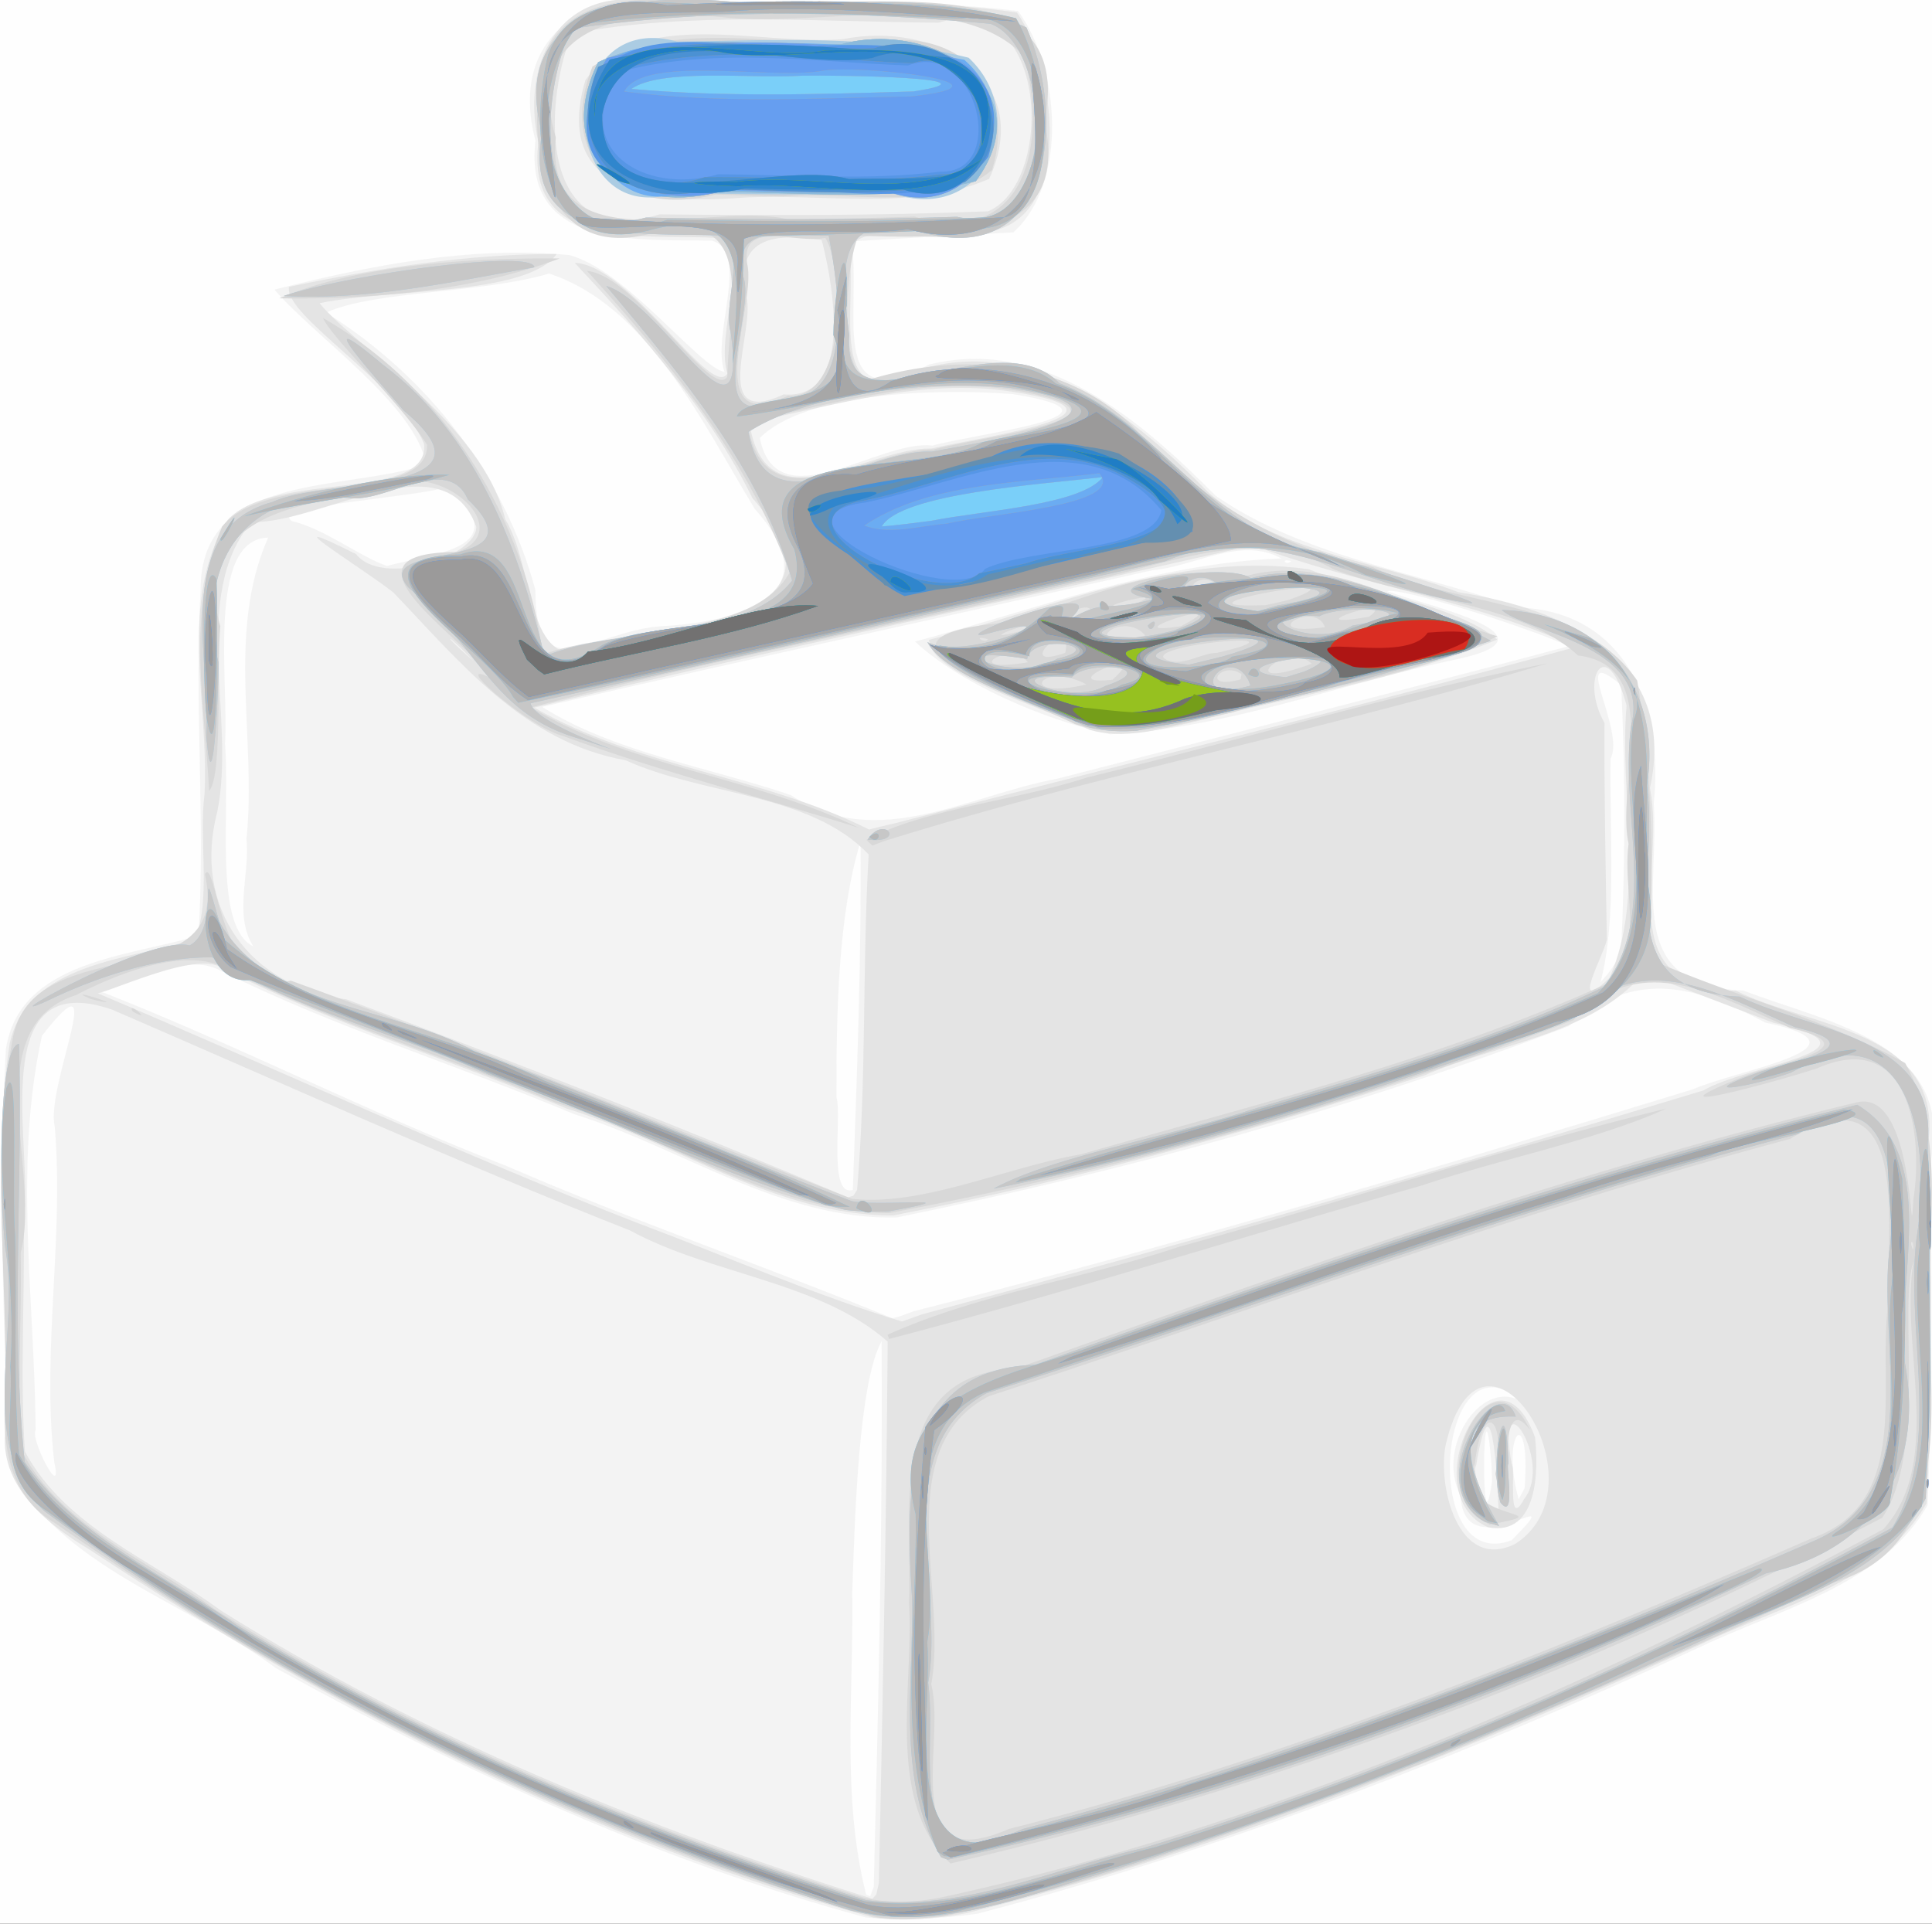
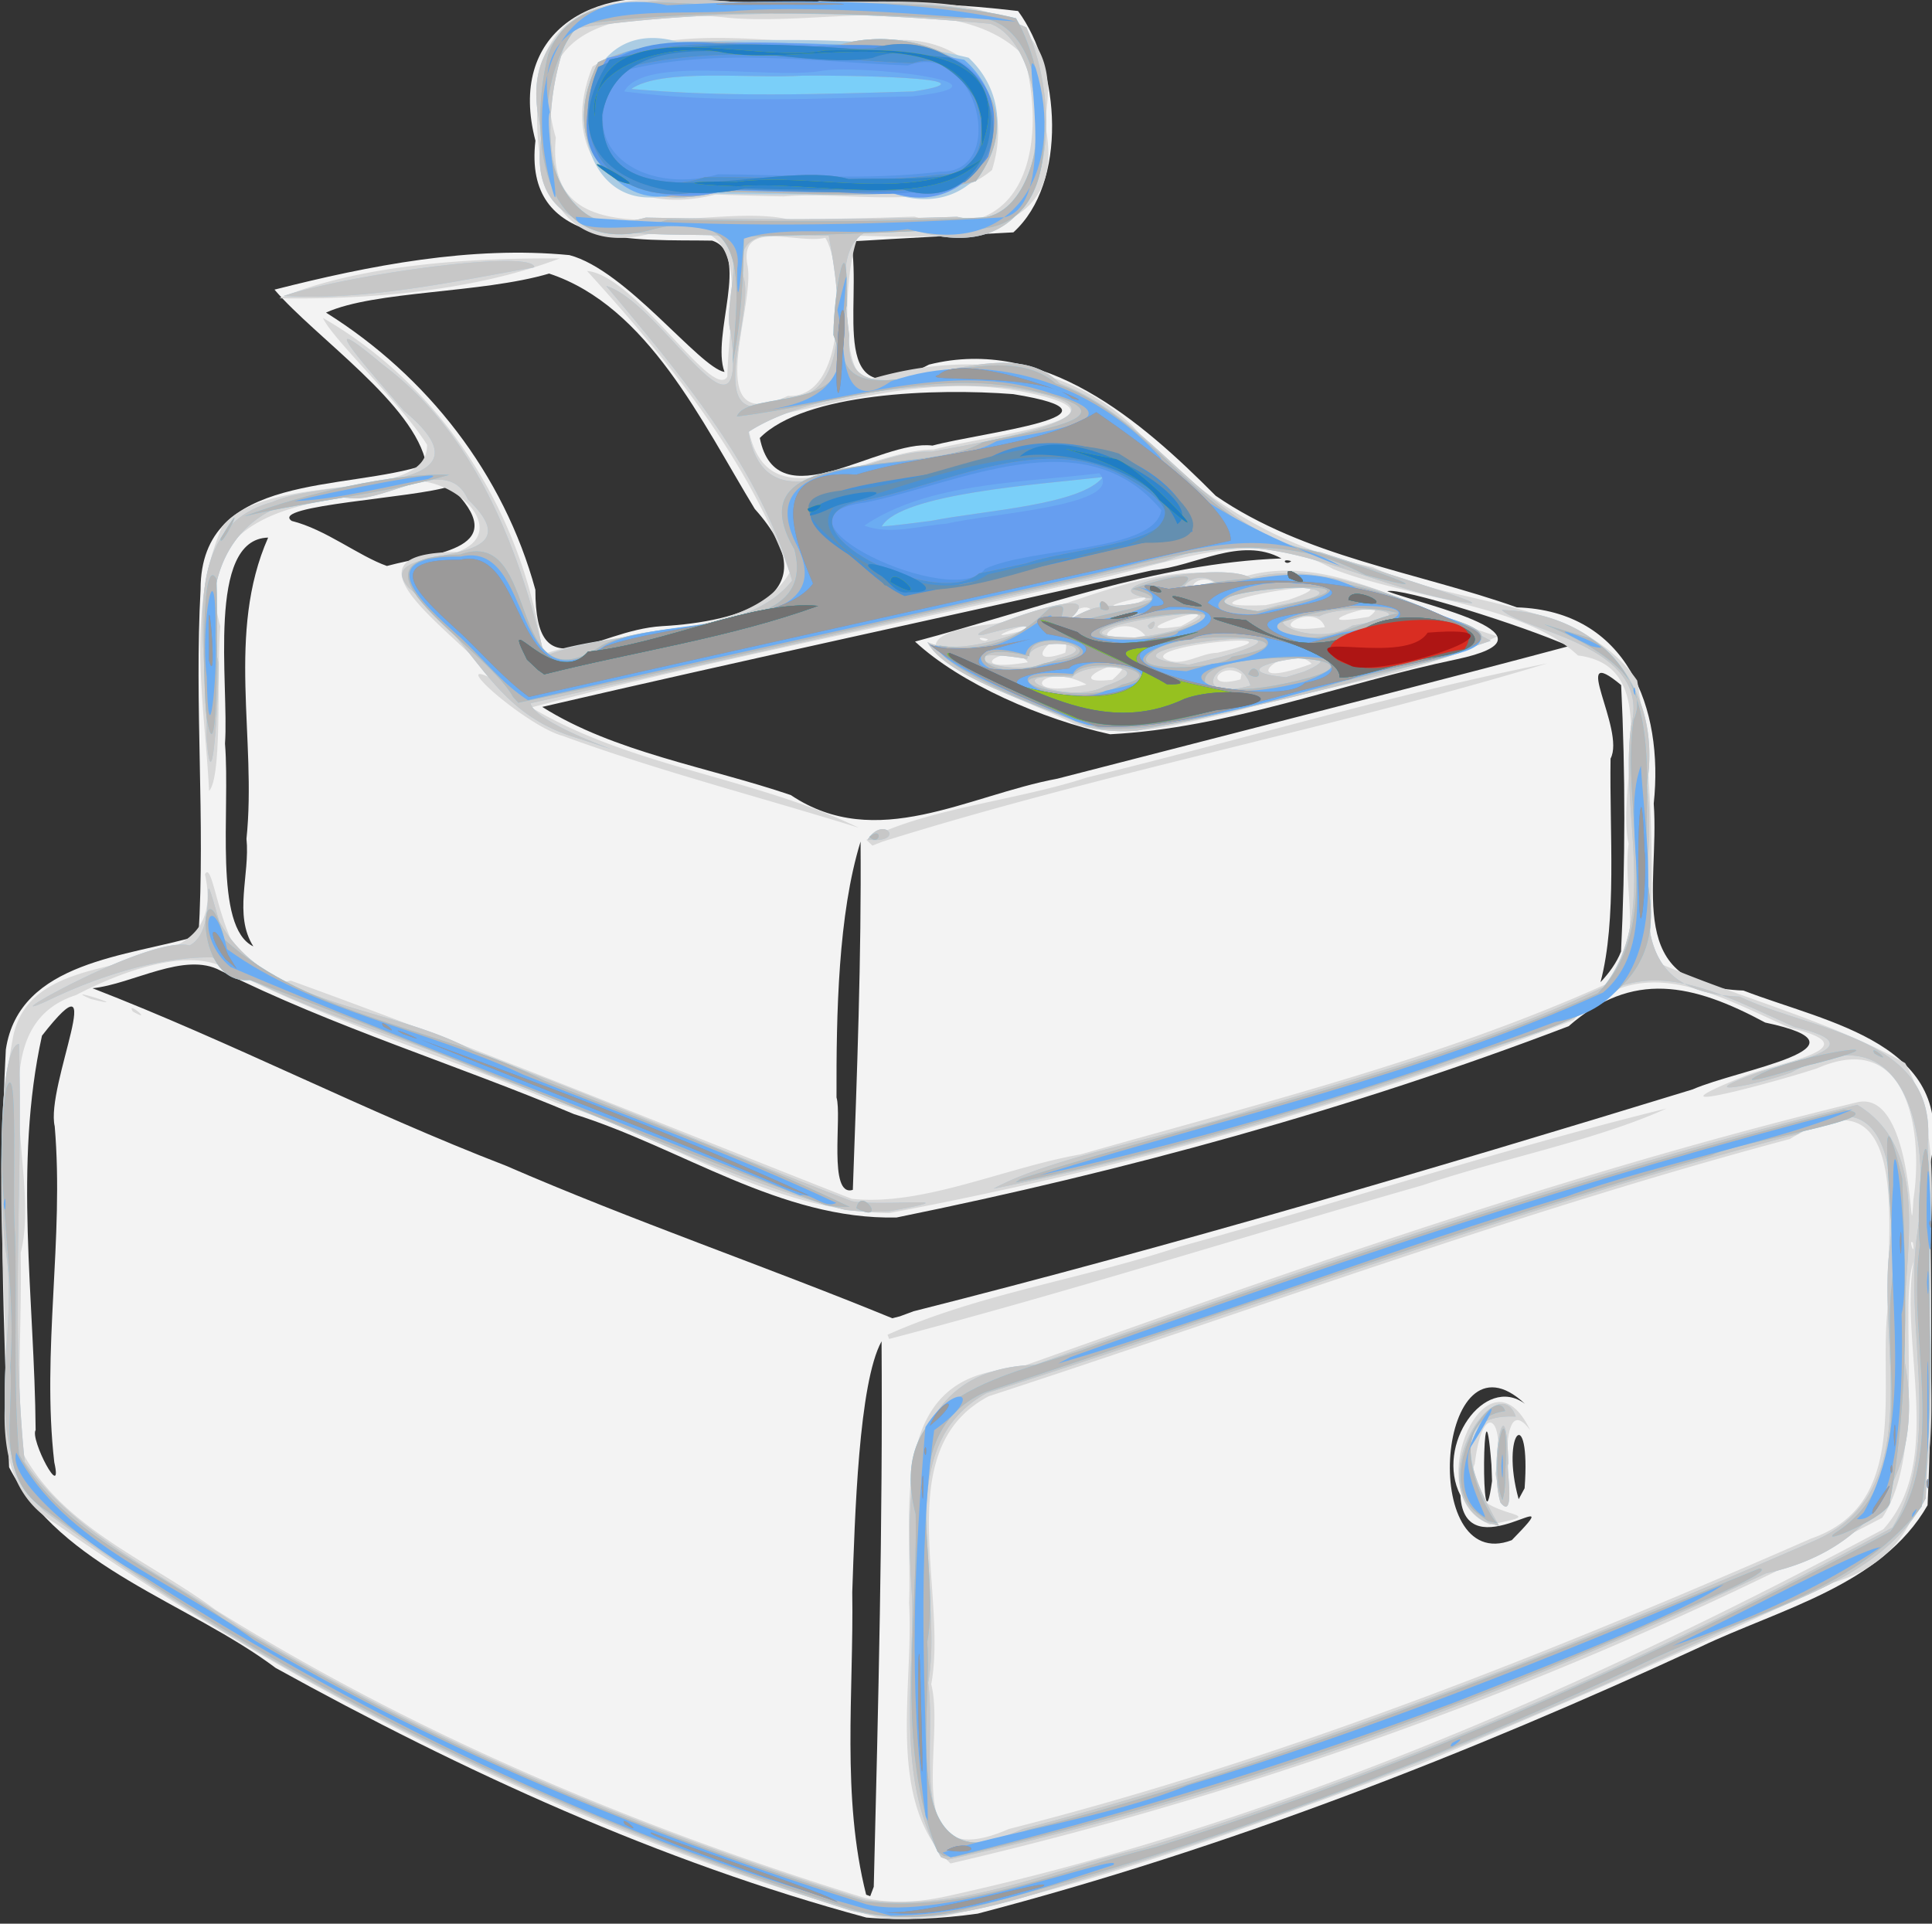
<svg xmlns="http://www.w3.org/2000/svg" width="240" height="239">
  <rect width="100%" height="100%" fill="#333333" stroke="none" />
-   <path d="M0 119.5V0h240v239H0V119.5z" fill="#fefefe" />
  <path d="M107.625 238.241c-25.67-6.93-50.138-18.18-73.377-31.01-10.87-8.154-26.695-12.438-33.118-24.94C.441 165.025-.21 147.66.725 130.4c1.645-11.058 15.253-11.532 23.932-14.15.871-14.347-.534-28.736.262-43.037-.01-14.675 18.135-12.124 28.04-15.509-1.428-7.483-13.753-15.75-18.862-21.72 11.814-3.007 24.465-5.471 36.634-4.29 7.062 1.85 16.13 13.954 19.27 14.522-1.69-4.515 3.28-14.825-1.543-16.32-9.276-.169-23.512 1.1-21.944-12.414C62.976 3.999 73.664-2.078 85.656.299c13.594-.031 27.296-.56 40.809 1.07 5.278 7.15 6.192 21.375-.58 27.5-6.72.361-13.442.717-20.16 1.124 1.472 8.115-3.294 22.127 9.682 15.303 14.235-3.562 26.347 6.97 35.611 16.299 11.041 7.605 24.924 9.436 37.418 13.866 13.686.434 18.257 12.523 16.997 24.376.757 10.472-3.848 22.66 11.14 23.23 10.533 4.068 26.71 6.542 23.154 21.745.175 14.064.366 28.147-.276 42.199-5.698 9.969-18.377 12.893-28.216 17.597-28.989 13.388-58.86 25.049-89.785 33.146-4.567.638-9.225.875-13.825.487zm.916-3.823c.566-22.582 1.128-45.19.97-67.772-2.846 5.162-3.316 21.76-3.64 31.164.193 12.488-1.366 25.376 1.726 37.587l.504.19.44-1.169zm79.263-43.07c7.921-8.094-5.889 4.12-6.383-5.564-3.185-6.178 2.968-15.124 8.018-11.37-10.907-10.236-13.262 21.408-1.635 16.935zm-2.532-9.386c-1.09-13.84-1.372 12.569.075 2.043l-.075-2.043zm4.12 2.938c.802-10.786-3.067-6.977-.739 1.363l.74-1.363zm-182.65-3.227c-1.589-13.844 1.24-27.81.055-41.738-1.177-4.953 7.08-22.333-1.582-11.26-3.548 16.063-.911 32.708-.789 48.996-.726 1.147 3.463 9.068 2.316 4.002zm106.745-18.76c32.497-8.219 64.712-17.737 96.782-27.566 5.56-2.46 23.435-5.254 9.011-8.305-9.041-4.86-16.471-6.492-24.416.455-27.048 10.329-55.135 17.993-83.484 23.765-14.39.325-26.75-8.673-40.077-12.843-14.546-6.139-29.865-10.81-43.925-17.836-4.458-2.403-10.876 1.679-15.885 2.198 17.35 6.722 33.935 15.333 51.322 22.037 15.796 6.863 32.106 12.435 48.027 18.963l.944-.238 1.701-.63zm-7.545-15.08c.522-14.398 1.072-28.936.962-43.276-2.788 9.024-3.023 21.352-2.99 31.79.704 2.308-1.08 12.444 2.028 11.485zm95.43-29.61c.532-11.018.552-22.094.012-33.11-6.62-5.518.589 5.567-1.314 9.13-.142 9.173.809 20.012-1.248 27.785 1.047-1.117 1.98-2.375 2.55-3.805zm-169.9-.64c-2.484-3.911-.402-8.956-.854-13.372 1.291-12.448-2.541-25.568 2.692-37.42-7.721.182-4.837 18.208-5.36 25.592.672 8.448-1.463 22.818 3.523 25.2zm120.362-26.11c14.355-3.717 28.728-7.365 43.053-11.195-5.495-2.48-20.992-7.379-22.565-6.82 4.875 1.799 22.28 5.547 8.61 8.457-14.336 2.991-28.326 8.556-43.026 9.31-8.393-1.844-18.615-6.29-24.237-11.515 15.005-3.994 29.837-9.75 45.518-10.329-5.103-2.8-10.7 1-16.047 1.468-25.255 5.69-50.569 11.118-75.784 16.978 8.908 5.631 20.639 7.471 30.882 10.954 10.635 7.128 21.95.04 33.124-2.04l20.472-5.269zM82.218 77.796c9.625-.534 21.225-3.746 11.541-14.568-6.54-10.757-13.292-25.198-25.544-29.24-8.44 2.488-21.66 2.105-27.717 4.85 12.592 7.887 22.09 20.063 26.008 34.44.006 12.736 7.224 5.04 15.712 4.518zm-34.155-7.479c6.16-1.658 15.882-2.083 7.827-9.904-4.178 1.456-22.52 2.355-19.65 4.308 4.219 1.053 8.26 4.329 11.823 5.596zm112.335-.602c-1.38-.424-.688.652 0 0zM115.837 55.36c5.955-1.62 26.04-3.796 10.03-6.393-9.686-.76-25.9-.183-31.482 5.449 2.101 10.45 14.838.11 21.452.944z" fill="#f3f3f3" />
-   <path d="M108.52 238.247c-34.722-9.549-67.461-25.898-97.427-45.746C5.35 189.103-.715 183.97.842 176.679c.296-15.646-1.98-31.422.344-46.94 2.202-10.17 14.738-10.442 23.016-13.054 2.049-4.69.485-12.428 1.202-17.987.62-11.175-3.356-24.113 2.87-34.09 5.696-6.172 25.04-2.167 24.418-9.425-3.09-7.604-17.492-15.976-16.785-19.545 10.912-2.285 22.074-4.107 33.24-4.077-3.696 5.204-20.773 4.272-29.448 6.11 4.511 5.508 20.339 15.123 23.058 26.828 4.287 7.04 1.932 21.89 13.955 14.805 10.602-1.841 29.224-3.33 16.768-17.406-5.46-11.05-13.75-20.33-22.093-29.245 6.85.234 16.972 17.086 18.981 13.753-1.585-4.828 3.24-15.197-1.537-16.863-9.052-.454-23.597 1.672-21.95-11.867C64.517 7.066 70.274-2.463 81.878.475c14.79-.092 29.774-.976 44.442 1.073 5.201 7.375 7.414 28.058-5.728 27.316-3.966 2.18-15.914-2.688-14.947 3.625.382 8.137-2.415 19.416 9.404 13.192 13.954-3.648 26.051 6.277 35.132 15.565 8.61 7.417 20.642 8.365 30.987 12.33 13.133 2.068 27.318 8.276 23.798 24.335 2.026 10.38-5.187 24.736 10.72 25.193 9.123 4.596 25.489 4.75 23.886 18.65.411 14.996.46 30.028-.247 45.014-5.645 9.958-18.31 12.778-28.065 17.524-29.499 13.403-59.753 25.655-91.275 33.415-3.772.667-7.645 1.048-11.463.54zm.66-4.3c.468-22.413.926-44.866 1.091-67.262-8.465-7.473-21.873-8.298-31.985-13.8-21.702-8.571-42.97-18.206-64.365-27.45-15.936-5.494-9.706 17.197-10.973 26.095.148 9.58-.474 19.324.144 28.804 5.038 9.45 16.017 13.603 24.315 19.742 25.085 15.736 52.778 27.004 80.968 35.83l.482-.54.323-1.42zm79.108-42.167c11.407-7.464-4.137-31.342-8.667-12.41-1.135 5.097 1.495 16.04 8.667 12.41zm-3.413-2.025c-9.62-4.151.848-24.74 5.808-11.195.454 3.965.42 12.36-5.808 11.195zm1.277-2.277c-.193-4.705-.875-16.89-2.771-5.451-.813 1.151 2.511 8.094 2.771 5.451zm3.192-1.254c3.696-4.673-3.599-15.619-1.56-4.327.55.532-.605 8.326 1.56 4.327zm-74.833-22.922c32.504-8.725 64.88-18.052 97.083-27.822 5.497-3.233 23.754-5.041 8.676-8.42-5.357-2.058-10.722-4.094-16.083-6.14-6.79 7.81-18.196 8.705-27.285 12.708-21.626 6.98-43.62 13.062-65.934 17.377-14.59.07-27.055-9.12-40.62-13.293-14.286-6.077-29.438-10.57-43.16-17.66-3.986-1.85-16.446 4.7-15.496 3.169 22.498 9.5 44.687 19.826 67.468 28.714 10.856 4.063 22.19 9.016 32.89 12.252l2.46-.885zm-8.04-15.46c1.19-13.846.628-27.801 1.438-41.68-7.287-7.674-20.545-7.31-30.225-11.714-12.574-2.229-20.54-12.187-28.798-20.82-3.787-3.02-16.295-10.605-4.646-4.782 3.245 4.185 15.094.226 14.916-3.422-4.028-10.966-19.237-.324-27.94-.56-7.645 9.268-1.869 24.392-4.225 35.98-3.14 12 4.088 21.794 16.046 23.318 20.93 7.786 41.76 15.936 62.315 24.597l.665-.213.453-.704zm93.465-26.35c4.523-10.216 1.184-22.76 2.122-33.857-2.46-9.11-5.906-3.34-2.742 2.174-.045 8.969.145 17.98.294 26.91-.317 1.853-4.763 9.651.326 4.772zm-88.749-19.213c28.18-7.285 56.554-14.18 84.563-21.896-12.73-5.873-26.97-7.7-40.08-12.635-29.732 6.776-59.874 12.988-89.295 20.171 12.833 7.39 28.41 8.513 41.584 15.143l1.197-.306 2.031-.477zm24.188-11.598c-5.877-2.881-19.825-6.839-19.969-11.188 15.417-3.967 30.97-11.061 47.184-8.766 7.367 2.999 18.269 4.41 23.41 8.738-12.09 5.007-25.373 6.964-38.04 10.31-4.116.886-8.393 2.107-12.585.906zm-76.5-8.507c-3.583-3.766-4.272-3.703 0 0zm56.834-26.446c6.564-1.511 27.36-4.368 10.078-7.058-11.073-1.736-21.95 1.662-32.692 3.848 2.001 13.182 14.45 3.066 22.614 3.21zM97.365 49c9.401.77 5.574-15.997 4.701-19.177-6.27-.984-10.881-.093-9.339 7.07 1.106 4.235-4.659 16.41 4.638 12.107zm25.368-22.747c8.334-3.446 7.6-27.677-6.143-23.435-15.148-.094-30.637-1.447-45.565 1.36-3.657 9.253-3.972 26.923 10.917 22.458 13.594.125 27.206.173 40.79-.383zm-30.491-1.698c-10.475.877-23.736-.413-19.52-14.614C79.507.744 94.39 5.696 104.699 4.87c11.5-2.327 23.956 4.807 18.175 17.357-9.363 4.055-20.592 1.775-30.631 2.328z" fill="#e4e4e4" />
  <path d="M108.938 238.199c-36.51-10.237-71.068-27.303-102.114-48.972-5.921-3.47-6.575-10.082-6.155-16.13.26-14.8-1.857-29.849.99-44.442 2.87-13.25 27.19-4.613 23.803-20.04 1.375-2.538 1.94 15.362 10.651 13.216 23.438 8.473 46.517 18.007 69.676 27.103 8.754.98 19.075-3.875 28.461-5.516 21.966-6.266 44.414-11.766 65.262-21.146 4.99-4.42 1.984-11.612 2.8-17.425-1.616-7.425 4.53-22.07-6.29-23.41-6.92-6.443-20.76-7.014-30.407-10.734-10.403-5.848-21.272-.007-31.966 1.724-22.5 5.265-45.411 9.565-67.649 15.47 12.494 7.452 27.703 8.655 40.691 14.95-11.655-3.65-24.81-7.027-36.754-11.408-4.436-1.147-14.776-10.217-8.601-7.018-4.116-5.557-20.651-15.767-4.52-15.84 8.146-3.015-3.775-12.65-9.754-7.23-9.958.88-23.467 3.082-19.697 16.454-.466 5.681.29 18.592-1.39 20.468-.556-10.89-2.884-22.51 1.634-32.87 5.721-7.042 25.618-2.676 25.44-10.14-3.37-5.338-11.756-13.13-12.932-15.76 15.12 8.694 25.021 24.71 27.314 41.804 9.714-3.39 26.036-1.937 30.655-10.174-5.31-14.321-15-26.29-25.163-37.471 6.05.535 15.635 16.274 17.435 13.118.126-8.615 3.903-21.255-9.382-17.798-14.255 3.847-15.788-12.453-13.251-22.264 5.114-11.728 23.584-4.14 34.087-6.59C113.1.682 133.345-2.7 129.75 15.148c3.47 15.408-12.675 14.392-23.09 14.14-1.604 3.213-2.567 17.286 1.22 17.898 11.125-3.387 23.959-2.73 32.788 5.71 8.06 8.856 18.036 15.175 29.858 17.562 10.655 5.038 25.786 3.882 32.852 14.092 1.907 11.375 2.096 23.277 1.493 34.574 10.43 4.686 21.824 7.38 31.795 12.954 5.614 10.123 2.188 22.76 3.138 33.927.07 11.622 2.023 26.534-12.177 30.65-16.856 7.938-34.012 15.299-51.2 22.511-19.413 7.142-38.93 14.584-59.185 18.896-2.758.241-5.547.582-8.305.137zm8.566-2.585c40.922-8.966 79.648-25.955 116.444-45.613 7.617-8.438 2.039-22.561 3.747-33.224-1.891 5.375 1.659 23.565-3.876 31.787-36.506 19.171-75.57 33.6-115.744 42.956-8.131-7.732-4.528-21.883-5.15-32.356.452-11.168-2.973-28.42 13.226-29.103 34.423-12.26 69.015-24.507 104.542-33.111 7.474-1.755 6.492 20.729 6.994 12.081 1.241-8.015-.44-21.337-11.946-16.305-4.912 1.638-23.114 6.582-8.68.84 4.557-1.721 15.527-3.445 5.3-5.859-9.708-4.333-18.619-9.692-26.909-.958-27.525 10.486-56.12 18.52-85.011 23.967-14.849-.213-27.525-9.443-41.375-13.71-13.726-5.818-28.275-10.097-41.447-16.92-5.064-2.337-13.353 1.03-18.18 3.547-12.5 4.052-4.247 22.044-6.869 32.004.155 8.208-.488 16.593.158 24.692 4.95 9.428 15.815 13.57 24.05 19.678 25.007 15.625 52.501 27.087 80.618 35.789 3.333.764 6.79.54 10.108-.182zm-7.254-69.783c11.333-5.095 24.334-6.941 36.261-10.937 20.206-5.57 40.182-12.172 60.508-17.171-8.659 3.937-20.468 6.219-30.256 9.52-22.106 6.325-44.097 13.3-66.31 19.11l-.203-.522zm-93.75-40.16c-.93-1.473 2.748 1.569 0 0zm-5.197-1.55c-4.28-1.815 5.987 1.48 0 0zM125.31 227.24c34.342-8.715 67.348-21.923 99.727-36.11 12.336-4.284 8.266-18.762 9.478-28.807-.26-8.836 3.312-30.207-12.153-20.817-33.697 9.007-66.43 21.163-99.545 31.968-12.393 6.522-5.03 24.32-7.135 35.791 1.873 7.242-4.283 24.063 9.628 17.975zm58.631-38.423c-7.022-4.412.93-21.999 6.136-11.142-5.326-7.081-1.09 19.121-4.326 5.443 1.428-6.795-1.536-9.528-2.55-1.261-2.796 7.498 11.921 5.637 1.853 7.566l-1.113-.606zm53.69-34.416c-.643-.643.324 2.09 0 0zM115.97 55.853c6.174-1.686 27.403-4.048 10.828-7.234-11.448-2.132-22.85 1.472-33.966 3.796 1.937 13.38 14.773 3.417 23.138 3.438zm-18.094-6.67c7.656.406 6.823-16.34 4.643-19.635-3.5.823-10.717-2.4-9.674 3.37 1.112 5.15-6.034 21.447 5.031 16.266zm15.706-22.274c14.036 4.024 16.546-9.235 13.622-19.946-8.253-8.588-25.707-3.45-37.512-4.835C78.867 1.17 64.748 2.44 69.045 17.1c-1.582 15.858 19.035 7.95 28.748 10.124 5.264 0 10.527-.128 15.788-.315zm-24.706-2.742c-11.366 2.93-19.904-4.343-15.27-15.903 9.979-6.146 23.447-2.305 34.809-2.94 10.627-2.134 18.03 5.413 14.816 15.8-6.39 5.367-17.626 2.573-25.86 3.28a510.003 510.003 0 01-8.495-.237zm18.747 80.18c7.171-3.862 18.613-4.862 27.377-7.743 19.08-4.645 37.997-10.347 57.215-14.185-27.273 8.24-55.432 13.649-82.607 22.154l-1.232.487-.753-.713zM133.5 89.949c-7.25-3.626-28.398-10.473-9.827-12.47 9.583-1.935 20.95-8.512 30.008-5.549 10.816-3.865 22.277 4.142 32.326 7.12-10.17 5.01-22.127 6.224-33.048 9.493-6.276 1.318-13.124 3.52-19.459 1.406zm1.469-4.907c-5.649-3.052-8.926 2.044 0 0zm3.213-.59c5.352-4.634-8.017.893 0 0zm16.046-.692c-2.575-1.783-5.15 2.04-.123.647l.123-.647zm8.71-1.297c-3.056-3.094-10.39 3.828 0 0zm-35.25-.178c-2.03-2.79-8.944 1.476 0 0zm23.512-1.177c12.336-2.87-8.24-1.107-6.615.674 2.04 1.298 4.479-.648 6.615-.674zm-18.878-.001c1.197-4.962-6.9 2.425 0 0zm-9.603-1.688c-2.065-.607-.375.655 0 0zm19.556-.458c-2.818-3.39-9.1 1.942 0 0zm-15.338-.59c2.826-1.884-6.912 1.83 0 0zm19.746-.565c7.994-4.113-9.44 1.415 0 0zm17.895.117c-1.128-3.472-8.962 1.219 0 0zm5.476-1.295c4.13-3.013-10.136 1.736 0 0zm-34.35-.291c-.187-2.777-6.523 2.231 0 0zm5.279-1.292c5.432-2.284-8.142 1.217 0 0zm19.068-.503c11.27-3.915-17.181 1.205-2.824.641l1.27-.274 1.554-.367zm-9.301-2.176c-1.797-1.316-4.388 1.44-.383.441l.383-.44zM34.706 37.058c9.787-4.134 23.468-5.04 34.821-4.949-10.396 3.958-23.338 5.139-34.821 4.95z" fill="#d8d8d8" />
  <path d="M105.563 237.324C69.96 226.055 35.517 209.94 5.465 187.7c-8.49-8.4-2.926-21.733-4.776-32.424-.838-7.377-.878-25.235 1.665-25.574.512 17.296-1.062 34.725.716 51.934 6.306 9.231 17.39 14.024 26.428 20.322 24.315 14.796 50.942 25.68 78.068 34.11 11.778 1.56 23.166-3.86 34.482-6.464 32.32-9.869 63.431-23.636 93.034-39.82 6.257-10.279 1.544-24.335 3.02-36.098 1.73-10.695-.19-28.789-15.599-20.435-4.859 1.74-13.005 3.145-3.737-.122 4.878-1.473 13.961-3.222 4.218-5.508-10.143-4.51-19.163-9.922-27.8-1.006-23.308 8.844-47.316 16.127-71.756 21.066 7.1-3.917 21.763-6.459 31.815-9.742 14.83-4.442 29.93-8.574 43.911-15.28 7.031-8.776 1.975-21.933 3.48-32.526 2.585-9.98-13.19-11.631-16.072-14.35 12.317.419 20.041 9.709 18.005 21.837 1.663 11.102-4.917 25.573 11.557 26.203 8.958 4.356 24.619 4.903 23.341 18.317.328 14.662.457 29.374-.249 44.017-5.332 10.133-18.07 12.906-27.772 17.643-24.805 11.461-50.212 21.627-76.413 29.491-9.443 2.949-19.487 6.56-29.469 4.033zm11.34-6.584c-5.63-9.487-3.362-21.619-3.61-32.289-.744-12.39-1.35-28.35 15.293-28.884 33.624-11.99 67.432-23.83 102.137-32.301 10.432 6.296 4.743 21.723 5.896 31.984 2.494 13.316-3.914 23.355-17.238 26.222-32.472 15.371-66.523 27.947-101.646 35.575l-.831-.307zm10.13-3.496c33.853-8.892 66.437-21.903 98.455-35.863 14.276-6.276 7.475-24.785 9.338-36.892.72-8.232-.225-20.942-11.509-13.588-34.16 8.928-67.204 21.47-100.79 32.204-12.425 6.859-5.148 24.36-7.225 35.973 1.217 8.867-3.462 24.988 11.731 18.166zm57.41-38.183c-8.125-4.677 1.674-19.431 3.851-13.061-10.894-.518-2.691 12.3-2.075 13.588l-1.776-.527zm1.95-2.389c-1.44-4.662.714-15.83.976-4.8-.326.078.965 7.253-.975 4.8zm-81.407-36.356c-15.288-3.977-29.402-11.629-44.32-16.824-11.26-5.158-23.84-7.862-34.275-14.545-6.616-.11-14.356 2.396-20.593 5.435-7.723 3.455 12.815-8.272 17.746-6.92 4.042-2.044.856-12.772 3.677-3.031 5.969 10.998 21.731 10.462 31.934 16.316 15.69 5.791 31.027 12.54 46.638 18.48 3.649.721 15.665-.738 4.635 1.265a31.8 31.8 0 01-5.442-.176zm2.8-46.006c2.084-3.184 4.858.56 0 0zM25.639 91.355c.538-9.654-4.275-25.613 8.193-28.979 6.694-3.132 29.027-.814 16.35-11.335-3.658-4.292-12.371-13.917-2.614-5.727 11.521 8.634 16.937 22.889 20.065 36.223 9.416-3.856 24.786-1.8 30.765-9.404-3.974-14.065-13.885-25.578-23.081-36.6 6.899 2.039 17.676 22.43 15.453 5.734-1.1-3.56 2.544-11.527-1.863-12.027-9.362-.33-24.155 1.277-21.569-12.685C63.028.6 79.099-.815 90.767.197c12.045.66 25.822-1.685 36.733 3.21 4.88 10.932 3.461 30.155-13.183 25.405-10.688-2.75-9.792 4.84-8.824 12.86-.99 13.13 18.262-2.23 26.116 5.949 12.346 4.69 18.73 18.872 32.454 20.989 4.014 1.36 22.714 7.038 18.065 6.246-12.598-1.744-24.688-10.528-37.38-5.128-26.284 5.869-52.57 11.725-78.842 17.647.735 3.148 18.087 8.252 5.266 4.156-10.173-3.248-11.9-11.397-20.367-18.475-5.412-6.039 17.112-1.65 7.308-11.02-2.522-5.742-10.163.533-14.837-.17-13.01-1.118-18.973 8.36-16.154 20.395.106 2.542-.72 19.35-1.484 9.094zm90.063-35.24c8.132-1.44 28.474-5.07 9.732-7.936-10.527-.991-25.2.752-32.46 5.488 2.233 12.457 14.59 2.12 22.728 2.448zm-18.534-6.564c9.688.433 6.648-15.43 5.785-20.274-4.913.187-12.459-2.042-10.506 5.499 1.113 4.846-5.55 19.62 4.721 14.775zm21.708-22.62c12.765 2.907 12.019-21.072 4.163-23.973-17.264-1.583-34.903-1.946-52.06.634-3.895 8.17-5.2 27.402 9.255 23.44 12.877.258 25.769.339 38.642-.1zM84 23.966C68.94 28.81 68.78.904 84.104 5.166c12.041-.144 24.474-.901 36.22 2.006 7.717 7.192 2.179 20.766-9.38 16.881-8.98.14-17.965.136-26.944-.088zm51.026 66.327c-6.14-2.877-17.502-6.104-19.82-10.516 5.186 2.618 20.23-4.558 7.016-.927-4.745.691 16.97-7.571 10.623-1.871 4.801-2.767 4.284-.809 10.487-2.573-9.791-1.315 8.735-4.843 12.074-2.562 9.27-2.77 23.851 4.481 29.777 7.769-14.251 4.856-29.156 8.23-43.952 11.165-2.075.16-4.187.05-6.205-.485zm2.246-5.054c7.456-2.482-2.403-3.273-4.125-1.076-10.539-.822-.336 3.617 4.125 1.076zm17.849-.645c-2.569-5.052-8.649 3.087.222.584l-.222-.584zm6.879-1.15c8.72-3.731-13.617-.418-2.268.694l2.268-.694zm-30.637-1.615c6.653-1.528-3.218-3.234-3.764.042-11.969-1.988-2.197 3.292 3.764-.042zm20.435-.245c16.802-4.799-20.061-.656-4.106 1l1.864-.45 2.242-.55zm-5.974-3.248c13.741-5.035-20.405.75-4.75.867 1.607-.139 3.193-.459 4.75-.867zm-3.242-.596c1.636-1.65.53 1.463 0 0zM168 77.726c11.061-1.842-1.128-2.816-4.093-1.167-10.129-.746-.972 4.375 4.093 1.167zm-9.262-2.513c14.437-2.427-5.729-3.384-6.827-.225 2.257 1.92 4.262.934 6.827.225zm-7.271-2.495c-3.652-3.313-7.743 3.41 0 0zM35.25 36.766c8.023-2.67 31.033-5.848 31.117-3.556-10.188 1.808-20.787 4.148-31.117 3.556z" fill="#abcce3" />
  <path d="M105.563 237.324C69.96 226.055 35.517 209.94 5.465 187.7c-8.49-8.4-2.926-21.733-4.776-32.424-.838-7.377-.878-25.235 1.665-25.574.512 17.296-1.062 34.725.716 51.934 6.306 9.231 17.39 14.024 26.428 20.322 24.315 14.796 50.942 25.68 78.068 34.11 11.778 1.56 23.166-3.86 34.482-6.464 32.32-9.869 63.431-23.636 93.034-39.82 6.257-10.279 1.544-24.335 3.02-36.098 1.73-10.695-.19-28.789-15.599-20.435-4.859 1.74-13.005 3.145-3.737-.122 4.878-1.473 13.961-3.222 4.218-5.508-10.143-4.51-19.163-9.922-27.8-1.006-23.308 8.844-47.316 16.127-71.756 21.066 7.1-3.917 21.763-6.459 31.815-9.742 14.83-4.442 29.93-8.574 43.911-15.28 7.031-8.776 1.975-21.933 3.48-32.526 2.585-9.98-13.19-11.631-16.072-14.35 12.317.419 20.041 9.709 18.005 21.837 1.663 11.102-4.917 25.573 11.557 26.203 8.958 4.356 24.619 4.903 23.341 18.317.328 14.662.457 29.374-.249 44.017-5.332 10.133-18.07 12.906-27.772 17.643-24.805 11.461-50.212 21.627-76.413 29.491-9.443 2.949-19.487 6.56-29.469 4.033zm11.34-6.584c-5.63-9.487-3.362-21.619-3.61-32.289-.744-12.39-1.35-28.35 15.293-28.884 33.624-11.99 67.432-23.83 102.137-32.301 10.432 6.296 4.743 21.723 5.896 31.984 2.494 13.316-3.914 23.355-17.238 26.222-32.472 15.371-66.523 27.947-101.646 35.575l-.831-.307zm10.13-3.496c33.853-8.892 66.437-21.903 98.455-35.863 14.276-6.276 7.475-24.785 9.338-36.892.72-8.232-.225-20.942-11.509-13.588-34.16 8.928-67.204 21.47-100.79 32.204-12.425 6.859-5.148 24.36-7.225 35.973 1.217 8.867-3.462 24.988 11.731 18.166zm57.41-38.183c-8.125-4.677 1.674-19.431 3.851-13.061-10.894-.518-2.691 12.3-2.075 13.588l-1.776-.527zm1.95-2.389c-1.44-4.662.714-15.83.976-4.8-.326.078.965 7.253-.975 4.8zm-81.407-36.356c-15.288-3.977-29.402-11.629-44.32-16.824-11.26-5.158-23.84-7.862-34.275-14.545-6.616-.11-14.356 2.396-20.593 5.435-7.723 3.455 12.815-8.272 17.746-6.92 4.042-2.044.856-12.772 3.677-3.031 5.969 10.998 21.731 10.462 31.934 16.316 15.69 5.791 31.027 12.54 46.638 18.48 3.649.721 15.665-.738 4.635 1.265a31.8 31.8 0 01-5.442-.176zm2.8-46.006c2.084-3.184 4.858.56 0 0zM25.639 91.355c.538-9.654-4.275-25.613 8.193-28.979 6.694-3.132 29.027-.814 16.35-11.335-3.658-4.292-12.371-13.917-2.614-5.727 11.521 8.634 16.937 22.889 20.065 36.223 9.416-3.856 24.786-1.8 30.765-9.404-3.974-14.065-13.885-25.578-23.081-36.6 6.899 2.039 17.676 22.43 15.453 5.734-1.1-3.56 2.544-11.527-1.863-12.027-9.362-.33-24.155 1.277-21.569-12.685C63.028.6 79.099-.815 90.767.197c12.045.66 25.822-1.685 36.733 3.21 4.88 10.932 3.461 30.155-13.183 25.405-10.688-2.75-9.792 4.84-8.824 12.86-.99 13.13 18.262-2.23 26.116 5.949 12.346 4.69 18.73 18.872 32.454 20.989 4.014 1.36 22.714 7.038 18.065 6.246-12.598-1.744-24.688-10.528-37.38-5.128-26.284 5.869-52.57 11.725-78.842 17.647.735 3.148 18.087 8.252 5.266 4.156-10.173-3.248-11.9-11.397-20.367-18.475-5.412-6.039 17.112-1.65 7.308-11.02-2.522-5.742-10.163.533-14.837-.17-13.01-1.118-18.973 8.36-16.154 20.395.106 2.542-.72 19.35-1.484 9.094zm90.063-35.24c8.132-1.44 28.474-5.07 9.732-7.936-10.527-.991-25.2.752-32.46 5.488 2.233 12.457 14.59 2.12 22.728 2.448zm-18.534-6.564c9.688.433 6.648-15.43 5.785-20.274-4.913.187-12.459-2.042-10.506 5.499 1.113 4.846-5.55 19.62 4.721 14.775zm21.708-22.62c12.765 2.907 12.019-21.072 4.163-23.973-17.264-1.583-34.903-1.946-52.06.634-3.895 8.17-5.2 27.402 9.255 23.44 12.877.258 25.769.339 38.642-.1zm-29.813-3.044c-11.335 2.95-20.485-4.626-14.76-16.152 9.226-4.31 20.271-1.716 30.23-2.244 11.294-3.091 25.15 5.561 16.681 17.022-10.372 2.681-21.536 1.286-32.15 1.374zm45.964 66.405c-6.14-2.877-17.502-6.104-19.82-10.516 5.186 2.618 20.23-4.558 7.016-.927-4.745.691 16.97-7.571 10.623-1.871 4.801-2.767 4.284-.809 10.487-2.573-9.791-1.315 8.735-4.843 12.074-2.562 9.27-2.77 23.851 4.481 29.777 7.769-14.251 4.856-29.156 8.23-43.952 11.165-2.075.16-4.187.05-6.205-.485zm2.246-5.054c7.456-2.482-2.403-3.273-4.125-1.076-10.539-.822-.336 3.617 4.125 1.076zm17.849-.645c-2.569-5.052-8.649 3.087.222.584l-.222-.584zm6.879-1.15c8.72-3.731-13.617-.418-2.268.694l2.268-.694zm-30.637-1.615c6.653-1.528-3.218-3.234-3.764.042-11.969-1.988-2.197 3.292 3.764-.042zm20.435-.245c16.802-4.799-20.061-.656-4.106 1l1.864-.45 2.242-.55zm-5.974-3.248c13.741-5.035-20.405.75-4.75.867 1.607-.139 3.193-.459 4.75-.867zm-3.242-.596c1.636-1.65.53 1.463 0 0zM168 77.726c11.061-1.842-1.128-2.816-4.093-1.167-10.129-.746-.972 4.375 4.093 1.167zm-9.262-2.513c14.437-2.427-5.729-3.384-6.827-.225 2.257 1.92 4.262.934 6.827.225zm-7.271-2.495c-3.652-3.313-7.743 3.41 0 0zM35.25 36.766c8.023-2.67 31.033-5.848 31.117-3.556-10.188 1.808-20.787 4.148-31.117 3.556z" fill="#c7c7c7" />
  <path d="M106.313 237.328c-35.73-11.211-70.296-27.304-100.442-49.581-6.583-4.07-4.124-11.672-4.586-17.963.867-11.497-2.245-23.552-.5-34.562 1.558-4.482.674 13.203 1.07 18.088.274 9.105-.254 18.399.506 27.389 5.313 9.765 16.673 14.028 25.297 20.373 24.79 15.29 51.929 26.613 79.734 35.147 12.401 1.57 24.391-3.864 36.269-6.767 31.62-9.898 62.047-23.494 91.174-39.174 7.31-9.693 2.009-24.01 3.668-35.613-.62-5.09.93-19.975 1.23-6.25-.425 12.892.826 26.03-1.02 38.76-8.496 11.06-23.43 13.921-35.446 19.883-27.144 12.696-55.474 23.1-84.527 30.454-4.099.819-8.376.988-12.428-.184zm10.153-7.273c-5.274-13.214-2.444-28.014-2.72-41.928-3.71-14.403 10.303-16.936 20.596-20.354 31.19-11.13 62.648-21.72 94.756-29.898 6.816.888-13.357 3.973-16.491 5.659-30.465 8.727-60.274 19.607-90.349 29.48-11.747 5.378-5.21 20.873-7.074 31.006.684 9.839-4.037 30.93 12.495 23.323 31.257-7.982 61.121-20.316 90.903-32.48 2.41.3-11.93 6.054-16.399 8.153-26.954 11.655-54.954 21.142-83.59 27.677l-1.33-.099-.797-.539zm111.515-39.604c10.472-6.666 5.708-20.737 7.05-31.092.665-5.465-2.478-28.343 1.268-12.937.465 13.306.93 26.936-1.52 40.05.401 1.719-9.205 5.772-6.798 3.979zm-44.224-2.254c-6.175-4.282 1.9-16.737 3.221-12.89-8.726 1.316-1.56 14.099-.913 13.948l-1.203-.252-1.105-.806zm2.883-1.832c-1.802-4.2.815-14.91.403-4.373-.12 1.453.053 2.96-.403 4.373zm-80.255-36.247c.52-2.894 4.004 2.087 0 0zm-3.822-.4c-23.98-8.891-47.52-19.028-71.505-27.96-7.51.797-6.078-16.12-3.162-5.008 10.69 9.606 26.935 11.013 39.737 17.525 12.687 5.104 25.621 9.703 37.93 15.678-1.003-.035-2.01-.004-3-.235zm24.24-3.267c23.897-7.583 48.71-12.798 71.684-23.052 8.47-8.456 2.777-22.95 4.448-33.962 4.123-8.88-22.165-14.972-5.462-10.177 10.416 6.301 5.856 21.604 7.437 31.943 2.149 15.684-16.525 17.003-27.083 21.443-16.976 5.525-34.14 10.781-51.655 14.26l.631-.455zm91.822-12.978c5.095-2.63 19.852-4.665 6.585-1.258-.274-.077-10.806 3.393-6.585 1.258zm14.25-2.565c-.93-1.473 2.748 1.568 0 0zM108 103.978c1.738-1.452 1.33 1.302 0 0zM25.663 89.111c-.434-3.608-.717-20.65 1.227-17.176.115 2.816.305 26.256-1.227 17.176zm110.896 1.364c-5.874-1.64-20.971-8.02-19.84-10.266 7.319 1.141 10.812-1.987 13.653-4.637 4.374-1.5-1.964 3.567 5.003 1.282 3.832-1.072 11.69-2.065 5.295-3.677 2.726-1.043 10.072-3.008 5.393.145 11.425-2.764 22.536-1.952 33.498 3.375 14.352 3.96-9.679 6.442-14.735 8.638-9.334 1.824-18.645 5.781-28.267 5.14zm2.75-5.392c7.088-1.653-5.02-3.825-6-1.149-13.467-.31 1.27 4.237 6 1.15zm22.075-.555c14.015-3.358-14.24-4.247-11.534.625 3.8 1 7.794.26 11.534-.625zm-6.323-.75c.807-2.098 2.486 1.307 0 0zm-2.064-2.18c12.535-2.278-5.759-3.775-9.787-.664-4.28 2.812 8.596 2.244 9.787.664zm-21.928.507c8.478-1.158-3.378-4.674-3.194-.568-9.044-2.352-6.039 3.765 1.796.892l1.398-.324zm14.9-3.647c15.272-4.839-19.945-.648-6.094 1.175 2.068-.18 4.084-.684 6.093-1.175zm27.684-2.28c-5.494-1.478-11.052-.13-15.665 1.56 4.844 3.721 10.634-.483 15.665-1.56zm-13.716-1.044c17.9-4.13-20.09-1.479-3.608.816l1.671-.364 1.937-.452zM63.75 86.612c-3.43-6.317-22.994-17.28-6.595-17.716 10.226-3.682 5.468 19.54 17.664 11.253 7.161-3.772 26.895-.39 23.865-11.887-7.798-13.402 15.949-8.895 23.396-13.312 4.927-1.217 20.042-3.125 7.156-6.18-12.621-3.439-25.276 1.486-37.702 2.975 1.333-3.481 15.98-.148 11.997-10.124.047-5.594 1.857-14.876 1.65-3.672-4.68 18.95 16.991 1.738 25.975 9.706 12.291 4.111 18.179 18.32 31.414 20.67 4.689 1.308 19.747 6.488 7.054 3.11-11.239-6.025-22.804-2.861-34.366.22-23.637 5.118-47.23 10.708-70.869 15.653l-.639-.696zm73-10.935c-.785-2.189 2.194.784 0 0zM27.405 66.914c3.948-6.643-.164 1.813 0 0zm2.97-2.779c7.63-2.85 18.47-5.426 25.422-5.136-8.318 2.417-17.006 3.166-25.422 5.136zm60.628-19c.487-8.782 2.91-20.085-10.203-16.558-13.95 3.665-15.084-12.274-12.712-21.766C71.942-3.842 88.112 2.301 97.092.23c9.601.28 19.967-.238 29.118 2.039 4.272 7.25 6.964 27.275-6.166 26.114-9.193.539-18.4.824-27.607.979-.126 5.239-.356 10.656-1.434 15.774zm31.378-18.132c9.194-1.582 9.334-27.04-2.934-24.69C103.63 1.6 87.64.992 71.909 3.036c-7.452 8.758-4.716 29.635 10.965 24.28 13.165.18 26.353.373 39.507-.313zm-33.319-3.116c-11.335 2.95-20.485-4.626-14.76-16.152 9.226-4.31 20.271-1.716 30.23-2.244 11.294-3.091 25.15 5.561 16.681 17.022-10.372 2.681-21.536 1.286-32.15 1.374z" fill="#7acff9" />
  <path d="M106.313 237.328c-35.73-11.211-70.296-27.304-100.442-49.581-6.583-4.07-4.124-11.672-4.586-17.963.867-11.497-2.245-23.552-.5-34.562 1.558-4.482.674 13.203 1.07 18.088.274 9.105-.254 18.399.506 27.389 5.313 9.765 16.673 14.028 25.297 20.373 24.79 15.29 51.929 26.613 79.734 35.147 12.401 1.57 24.391-3.864 36.269-6.767 31.62-9.898 62.047-23.494 91.174-39.174 7.31-9.693 2.009-24.01 3.668-35.613-.62-5.09.93-19.975 1.23-6.25-.425 12.892.826 26.03-1.02 38.76-8.496 11.06-23.43 13.921-35.446 19.883-27.144 12.696-55.474 23.1-84.527 30.454-4.099.819-8.376.988-12.428-.184zm10.153-7.273c-5.274-13.214-2.444-28.014-2.72-41.928-3.71-14.403 10.303-16.936 20.596-20.354 31.19-11.13 62.648-21.72 94.756-29.898 6.816.888-13.357 3.973-16.491 5.659-30.465 8.727-60.274 19.607-90.349 29.48-11.747 5.378-5.21 20.873-7.074 31.006.684 9.839-4.037 30.93 12.495 23.323 31.257-7.982 61.121-20.316 90.903-32.48 2.41.3-11.93 6.054-16.399 8.153-26.954 11.655-54.954 21.142-83.59 27.677l-1.33-.099-.797-.539zm111.515-39.604c10.472-6.666 5.708-20.737 7.05-31.092.665-5.465-2.478-28.343 1.268-12.937.465 13.306.93 26.936-1.52 40.05.401 1.719-9.205 5.772-6.798 3.979zm-44.224-2.254c-6.175-4.282 1.9-16.737 3.221-12.89-8.726 1.316-1.56 14.099-.913 13.948l-1.203-.252-1.105-.806zm2.883-1.832c-1.802-4.2.815-14.91.403-4.373-.12 1.453.053 2.96-.403 4.373zm-80.255-36.247c.52-2.894 4.004 2.087 0 0zm-3.822-.4c-23.98-8.891-47.52-19.028-71.505-27.96-7.51.797-6.078-16.12-3.162-5.008 10.69 9.606 26.935 11.013 39.737 17.525 12.687 5.104 25.621 9.703 37.93 15.678-1.003-.035-2.01-.004-3-.235zm24.24-3.267c23.897-7.583 48.71-12.798 71.684-23.052 8.47-8.456 2.777-22.95 4.448-33.962 4.123-8.88-22.165-14.972-5.462-10.177 10.416 6.301 5.856 21.604 7.437 31.943 2.149 15.684-16.525 17.003-27.083 21.443-16.976 5.525-34.14 10.781-51.655 14.26l.631-.455zm91.822-12.978c5.095-2.63 19.852-4.665 6.585-1.258-.274-.077-10.806 3.393-6.585 1.258zm14.25-2.565c-.93-1.473 2.748 1.568 0 0zM108 103.978c1.738-1.452 1.33 1.302 0 0zM25.663 89.111c-.434-3.608-.717-20.65 1.227-17.176.115 2.816.305 26.256-1.227 17.176zm110.896 1.364c-5.874-1.64-20.971-8.02-19.84-10.266 7.319 1.141 10.812-1.987 13.653-4.637 4.374-1.5-1.964 3.567 5.003 1.282 3.832-1.072 11.69-2.065 5.295-3.677 2.726-1.043 10.072-3.008 5.393.145 11.425-2.764 22.536-1.952 33.498 3.375 14.352 3.96-9.679 6.442-14.735 8.638-9.334 1.824-18.645 5.781-28.267 5.14zm2.75-5.392c7.088-1.653-5.02-3.825-6-1.149-13.467-.31 1.27 4.237 6 1.15zm22.075-.555c14.015-3.358-14.24-4.247-11.534.625 3.8 1 7.794.26 11.534-.625zm-6.323-.75c.807-2.098 2.486 1.307 0 0zm-2.064-2.18c12.535-2.278-5.759-3.775-9.787-.664-4.28 2.812 8.596 2.244 9.787.664zm-21.928.507c8.478-1.158-3.378-4.674-3.194-.568-9.044-2.352-6.039 3.765 1.796.892l1.398-.324zm14.9-3.647c15.272-4.839-19.945-.648-6.094 1.175 2.068-.18 4.084-.684 6.093-1.175zm27.684-2.28c-5.494-1.478-11.052-.13-15.665 1.56 4.844 3.721 10.634-.483 15.665-1.56zm-13.716-1.044c17.9-4.13-20.09-1.479-3.608.816l1.671-.364 1.937-.452zM63.75 86.612c-3.43-6.317-22.994-17.28-6.595-17.716 10.226-3.682 5.468 19.54 17.664 11.253 7.161-3.772 26.895-.39 23.865-11.887-7.798-13.402 15.949-8.895 23.396-13.312 4.927-1.217 20.042-3.125 7.156-6.18-12.621-3.439-25.276 1.486-37.702 2.975 1.333-3.481 15.98-.148 11.997-10.124.047-5.594 1.857-14.876 1.65-3.672-4.68 18.95 16.991 1.738 25.975 9.706 12.291 4.111 18.179 18.32 31.414 20.67 4.689 1.308 19.747 6.488 7.054 3.11-11.239-6.025-22.804-2.861-34.366.22-23.637 5.118-47.23 10.708-70.869 15.653l-.639-.696zm51.936-21.906c6.488-1.292 18.556-1.93 21.322-5.432-7.99.91-25.158 2.066-27.473 6.132 2.06-.149 4.103-.45 6.151-.7zm21.064 10.971c-.631-2.593 2.547.856 0 0zM27.405 66.914c3.948-6.643-.164 1.813 0 0zm2.97-2.779c7.63-2.85 18.47-5.426 25.422-5.136-8.318 2.417-17.006 3.166-25.422 5.136zm60.628-19c.487-8.782 2.91-20.085-10.203-16.558-13.95 3.665-15.084-12.274-12.712-21.766C71.942-3.842 88.112 2.301 97.092.23c9.601.28 19.967-.238 29.118 2.039 4.272 7.25 6.964 27.275-6.166 26.114-9.193.539-18.4.824-27.607.979-.126 5.239-.356 10.656-1.434 15.774zm31.378-18.132c9.194-1.582 9.334-27.04-2.934-24.69C103.63 1.6 87.64.992 71.909 3.036c-7.452 8.758-4.716 29.635 10.965 24.28 13.165.18 26.353.373 39.507-.313zm-33.319-3.116c-11.335 2.95-20.485-4.626-14.76-16.152 9.226-4.31 20.271-1.716 30.23-2.244 11.294-3.091 25.15 5.561 16.681 17.022-10.372 2.681-21.536 1.286-32.15 1.374zm24.405-12.523c11.625-1.782-9.806-2.038-13.783-1.96-6.552.389-17.517-.957-21.258 1.646 11.623 1.048 23.385.662 35.04.314z" fill="#b7b7b7" />
-   <path d="M110.625 238c-32.912-8.75-64.02-23.814-92.68-42.067-6.045-3.123-17.2-11.808-15.92-15.467 5.93 11.41 19.646 16.004 29.61 23.344 23.796 14.052 49.631 24.49 75.947 32.771 9.183 2.413 32.47-6.769 30.711-4.868-8.965 2.865-18.144 6.338-27.668 6.288zm6.458-7.81c6.183-2.268 21.133-4.497 30.408-8.364 22.745-6.876 44.816-15.676 66.645-24.989-5.12 3.661-23.158 10.6-33.366 14.639-20.478 7.68-41.435 14.08-62.677 19.296l-1.01-.583zm-2.097-4.533c-2.24-15.956-1.345-32.35-.026-48.356 3.671-5.8 7.756-4.352 1.088.387-2.22 16.055-1.075 32.403-.786 48.538l-.276-.57zm65.389-9.098c2.748-1.569-.93 1.473 0 0zM207.75 204.5c7.62-3.496 23.069-11.979 25.86-12.275-7.953 5.298-16.825 9.251-25.86 12.275zm23.76-16.586c6.64-11.884 2.565-27.301 3.664-40.625.004-11.598 2.327 11.113 1.044 15.977.237 7.506-.047 26.152-5.555 25.465l.488-.47.359-.347zm-47.106.56c-8.107-4.958 6.366-21.277-1.578-8.89-1.845 2.475 2.213 9.342 1.578 8.89zm53.183-.452c1.314-1.706-.475 1.557 0 0zm1.83-13.729c-.053-12.787.39 1.52.033 6.381-.033-2.127-.032-4.254-.034-6.38zM186.5 182.15c.269-4.988.269 4.987 0 0zm-53.564-13.526c31.993-11.49 64.278-22.375 97.226-30.803-7.968 3.701-24.592 6.8-35.553 10.837-21.257 6.297-41.92 14.496-63.165 20.755l1.492-.79zm106.44-9.29c.268-4.987.268 4.988 0 0zm-.043-9.814c.194-14.31 1.103 14.702.014 2.775l-.014-1.312v-1.463zm-238.872.09c.302-2.341.302 2.34 0 0zm98.913-1.098c-23.421-9.792-47.397-18.38-70.708-28.356-4.706-3.759-2.49-10.953-.455-2.234 10.74 7.785 24.804 9.95 36.806 15.6 13.002 5.176 26.19 9.99 38.866 15.92-1.434.801-3.145-1.304-4.509-.93zm29.7-2.467c23.412-7.271 47.683-12.542 70.066-22.734 7.919-6.745 1.77-20.425 4.7-28.17.59 11.025 4.625 29.167-10.69 31.843-20.866 7.808-42.336 14.278-64.077 19.06zm4.519-56.45c-5.156-2.516-16.265-6.552-17.438-9.402 7.772 2.292 12.256-3.127 14.344-3.748 2.53 2.318 17.888-1.334 10.875-3.5 8.533 2.263 18.601-4.877 27.85.51 6.146 1.937 24.11 5.93 8.375 8.475-14.059 2.844-27.928 9.116-42.442 8.161l-1.564-.496zm5.302-4.124c8.523-1.718-4.213-5.026-5.61-1.732-12-1.068-1.997 4.785 4.085 2.078l1.525-.346zM162 84.705c15.257-5.676-23.987-2.566-9.503 1.154 3.204.156 6.404-.386 9.503-1.154zm-11.42-2.23c6.35-.554 10.917-3.744 1.831-3.885-6.266.288-16.917 4.1-5.04 4.802l1.464-.412 1.746-.506zm-19.919-.046c9.973-1.16-2.347-5.238-3.27-1.079-9.017-2.725-5.99 4.404 1.58 1.462l1.69-.383zm15.683-3.945c10.308-3.805-6.024-3.367-9.725-.539-6.09 1.935 9.86 1.923 9.725.539zm20.383.103c5.217-.685 11.563-3.227 2.304-3.322-5.06-.228-17.292 2.935-5.2 4.077l1.366-.338 1.53-.417zm-8.643-2.843c4.64-.707 11.827-3.11 2.873-3.248-5.615-1.011-15.46 3.826-5.029 3.845l2.156-.597zm-132.4 8.296c-.885-6.281 1.238-17.606 1.093-4.646.266 4.365-.891 15.918-1.092 4.646zm31.547-4.811c-5.315-4.685-11.19-10.21-.01-10.078 9.335-2.162 5.983 19.283 18.042 10.973 7.48-3.909 29.33-.866 23.825-12.181-6.952-13.197 16.92-8.571 24.69-13.125 4.378-1.103 18.751-2.461 6.84-5.919-12.66-4.466-26.462 1.494-38.537 2.376 8.675-.627 14.306-2.883 11.942-12.756 3.793-15.024-4.147 16.467 6.651 8.855 11.893-4.12 25.181.196 33.44 9.416 3.233 6.99 26.908 15.203 22.312 13.486-10.418-5.959-21.118-.92-31.84 1.275-22.993 5.191-46.02 10.238-69.012 15.437-3.189-2.032-5.598-5.189-8.343-7.76zm58.455-14.523c6.488-1.292 18.556-1.93 21.322-5.432-7.99.91-25.158 2.066-27.473 6.132 2.06-.149 4.103-.45 6.151-.7zm87.219 21.1c.24-1.44.38 1.703 0 0zm-5.24-5.53c-9.59-4.652 5.412 1.322 0 0zM36.563 62.267c3.664-.982 20.817-4.389 16.6-2.745-5.51.963-11.036 2.51-16.6 2.745zm55.02-28.893c1.449-9.448-19.678-2.488-20.067-6.433 17.724 1.392 35.587 1.129 53.326.047 6.958-1.822 1.742-22.948 3.82-18.509 3.712 12.056-2.167 23.665-15.905 19.992-6.379.974-15.034-.635-20.367 1.19-.083 2.233-.897 11.187-.806 3.713zm-22.936-9.682C65.23 12.463 67.919-2.442 82.875.652c14.404-.717 29.223-1.034 43.312 2.02-8.442-.605-23.465-2.066-34.325-1.358-9.495.967-26.726-2.54-23.542 12.646-.735.78 1.51 13.914.326 9.732zm20.416.195c-11.335 2.95-20.485-4.626-14.76-16.152 9.226-4.31 20.271-1.716 30.23-2.244 11.294-3.091 25.15 5.561 16.681 17.022-10.372 2.681-21.536 1.286-32.15 1.374zm24.405-12.523c11.625-1.782-9.806-2.038-13.783-1.96-6.552.389-17.517-.957-21.258 1.646 11.623 1.048 23.385.662 35.04.314z" fill="#8bbadc" />
-   <path d="M110.625 238c-32.912-8.75-64.02-23.814-92.68-42.067-6.045-3.123-17.2-11.808-15.92-15.467 5.93 11.41 19.646 16.004 29.61 23.344 23.796 14.052 49.631 24.49 75.947 32.771 9.183 2.413 32.47-6.769 30.711-4.868-8.965 2.865-18.144 6.338-27.668 6.288zm6.458-7.81c6.183-2.268 21.133-4.497 30.408-8.364 22.745-6.876 44.816-15.676 66.645-24.989-5.12 3.661-23.158 10.6-33.366 14.639-20.478 7.68-41.435 14.08-62.677 19.296l-1.01-.583zm-2.097-4.533c-2.24-15.956-1.345-32.35-.026-48.356 3.671-5.8 7.756-4.352 1.088.387-2.22 16.055-1.075 32.403-.786 48.538l-.276-.57zm65.389-9.098c2.748-1.569-.93 1.473 0 0zM207.75 204.5c7.62-3.496 23.069-11.979 25.86-12.275-7.953 5.298-16.825 9.251-25.86 12.275zm23.76-16.586c6.64-11.884 2.565-27.301 3.664-40.625.004-11.598 2.327 11.113 1.044 15.977.237 7.506-.047 26.152-5.555 25.465l.488-.47.359-.347zm-47.106.56c-8.107-4.958 6.366-21.277-1.578-8.89-1.845 2.475 2.213 9.342 1.578 8.89zm53.183-.452c1.314-1.706-.475 1.557 0 0zm1.83-13.729c-.053-12.787.39 1.52.033 6.381-.033-2.127-.032-4.254-.034-6.38zM186.5 182.15c.269-4.988.269 4.987 0 0zm-53.564-13.526c31.993-11.49 64.278-22.375 97.226-30.803-7.968 3.701-24.592 6.8-35.553 10.837-21.257 6.297-41.92 14.496-63.165 20.755l1.492-.79zm106.44-9.29c.268-4.987.268 4.988 0 0zm-.043-9.814c.194-14.31 1.103 14.702.014 2.775l-.014-1.312v-1.463zm-238.872.09c.302-2.341.302 2.34 0 0zm98.913-1.098c-23.421-9.792-47.397-18.38-70.708-28.356-4.706-3.759-2.49-10.953-.455-2.234 10.74 7.785 24.804 9.95 36.806 15.6 13.002 5.176 26.19 9.99 38.866 15.92-1.434.801-3.145-1.304-4.509-.93zm29.7-2.467c23.412-7.271 47.683-12.542 70.066-22.734 7.919-6.745 1.77-20.425 4.7-28.17.59 11.025 4.625 29.167-10.69 31.843-20.866 7.808-42.336 14.278-64.077 19.06zm4.519-56.45c-5.156-2.516-16.265-6.552-17.438-9.402 7.772 2.292 12.256-3.127 14.344-3.748 2.53 2.318 17.888-1.334 10.875-3.5 8.533 2.263 18.601-4.877 27.85.51 6.146 1.937 24.11 5.93 8.375 8.475-14.059 2.844-27.928 9.116-42.442 8.161l-1.564-.496zm5.302-4.124c8.523-1.718-4.213-5.026-5.61-1.732-12-1.068-1.997 4.785 4.085 2.078l1.525-.346zM162 84.705c15.257-5.676-23.987-2.566-9.503 1.154 3.204.156 6.404-.386 9.503-1.154zm-11.42-2.23c6.35-.554 10.917-3.744 1.831-3.885-6.266.288-16.917 4.1-5.04 4.802l1.464-.412 1.746-.506zm-19.919-.046c9.973-1.16-2.347-5.238-3.27-1.079-9.017-2.725-5.99 4.404 1.58 1.462l1.69-.383zm15.683-3.945c10.308-3.805-6.024-3.367-9.725-.539-6.09 1.935 9.86 1.923 9.725.539zm20.383.103c5.217-.685 11.563-3.227 2.304-3.322-5.06-.228-17.292 2.935-5.2 4.077l1.366-.338 1.53-.417zm-8.643-2.843c4.64-.707 11.827-3.11 2.873-3.248-5.615-1.011-15.46 3.826-5.029 3.845l2.156-.597zm-132.4 8.296c-.885-6.281 1.238-17.606 1.093-4.646.266 4.365-.891 15.918-1.092 4.646zm31.547-4.811c-5.315-4.685-11.19-10.21-.01-10.078 9.335-2.162 5.983 19.283 18.042 10.973 7.48-3.909 29.33-.866 23.825-12.181-6.952-13.197 16.92-8.571 24.69-13.125 4.378-1.103 18.751-2.461 6.84-5.919-12.66-4.466-26.462 1.494-38.537 2.376 8.675-.627 14.306-2.883 11.942-12.756 3.793-15.024-4.147 16.467 6.651 8.855 11.893-4.12 25.181.196 33.44 9.416 3.233 6.99 26.908 15.203 22.312 13.486-10.418-5.959-21.118-.92-31.84 1.275-22.993 5.191-46.02 10.238-69.012 15.437-3.189-2.032-5.598-5.189-8.343-7.76zm58.455-14.523c6.488-1.292 18.556-1.93 21.322-5.432-7.99.91-25.158 2.066-27.473 6.132 2.06-.149 4.103-.45 6.151-.7zm87.219 21.1c.24-1.44.38 1.703 0 0zm-5.24-5.53c-9.59-4.652 5.412 1.322 0 0zM36.563 62.267c3.664-.982 20.817-4.389 16.6-2.745-5.51.963-11.036 2.51-16.6 2.745zm55.02-28.893c1.449-9.448-19.678-2.488-20.067-6.433 17.724 1.392 35.587 1.129 53.326.047 6.958-1.822 1.742-22.948 3.82-18.509 3.712 12.056-2.167 23.665-15.905 19.992-6.379.974-15.034-.635-20.367 1.19-.083 2.233-.897 11.187-.806 3.713zm-22.936-9.682C65.23 12.463 67.919-2.442 82.875.652c14.404-.717 29.223-1.034 43.312 2.02-8.442-.605-23.465-2.066-34.325-1.358-9.495.967-26.726-2.54-23.542 12.646-.735.78 1.51 13.914.326 9.732zm17.229-.199c-12.589 5.664-18.442-16.238-5.922-17.52 13.204-.99 26.822-1.064 39.826 1.454 8.155 7.04 1.708 20.168-9.637 16.351-8.089.242-16.183.019-24.267-.285zm27.592-12.13c11.625-1.78-9.806-2.037-13.783-1.96-6.552.39-17.517-.956-21.258 1.647 11.623 1.048 23.385.662 35.04.314z" fill="#6bacf2" />
-   <path d="M110.625 238c-32.912-8.75-64.02-23.814-92.68-42.067-6.045-3.123-17.2-11.808-15.92-15.467 5.93 11.41 19.646 16.004 29.61 23.344 23.796 14.052 49.631 24.49 75.947 32.771 9.183 2.413 32.47-6.769 30.711-4.868-8.965 2.865-18.144 6.338-27.668 6.288zm6.458-7.81c6.183-2.268 21.133-4.497 30.408-8.364 22.745-6.876 44.816-15.676 66.645-24.989-5.12 3.661-23.158 10.6-33.366 14.639-20.478 7.68-41.435 14.08-62.677 19.296l-1.01-.583zm-2.097-4.533c-2.24-15.956-1.345-32.35-.026-48.356 3.671-5.8 7.756-4.352 1.088.387-2.22 16.055-1.075 32.403-.786 48.538l-.276-.57zm65.389-9.098c2.748-1.569-.93 1.473 0 0zM207.75 204.5c7.62-3.496 23.069-11.979 25.86-12.275-7.953 5.298-16.825 9.251-25.86 12.275zm23.76-16.586c6.64-11.884 2.565-27.301 3.664-40.625.004-11.598 2.327 11.113 1.044 15.977.237 7.506-.047 26.152-5.555 25.465l.488-.47.359-.347zm-47.106.56c-8.107-4.958 6.366-21.277-1.578-8.89-1.845 2.475 2.213 9.342 1.578 8.89zm53.183-.452c1.314-1.706-.475 1.557 0 0zm1.83-13.729c-.053-12.787.39 1.52.033 6.381-.033-2.127-.032-4.254-.034-6.38zM186.5 182.15c.269-4.988.269 4.987 0 0zm-53.564-13.526c31.993-11.49 64.278-22.375 97.226-30.803-7.968 3.701-24.592 6.8-35.553 10.837-21.257 6.297-41.92 14.496-63.165 20.755l1.492-.79zm106.44-9.29c.268-4.987.268 4.988 0 0zm-.043-9.814c.194-14.31 1.103 14.702.014 2.775l-.014-1.312v-1.463zm-238.872.09c.302-2.341.302 2.34 0 0zm98.913-1.098c-23.421-9.792-47.397-18.38-70.708-28.356-4.706-3.759-2.49-10.953-.455-2.234 10.74 7.785 24.804 9.95 36.806 15.6 13.002 5.176 26.19 9.99 38.866 15.92-1.434.801-3.145-1.304-4.509-.93zm29.7-2.467c23.412-7.271 47.683-12.542 70.066-22.734 7.919-6.745 1.77-20.425 4.7-28.17.59 11.025 4.625 29.167-10.69 31.843-20.866 7.808-42.336 14.278-64.077 19.06zm4.519-56.45c-5.156-2.516-16.265-6.552-17.438-9.402 7.772 2.292 12.256-3.127 14.344-3.748 2.53 2.318 17.888-1.334 10.875-3.5 8.533 2.263 18.601-4.877 27.85.51 6.146 1.937 24.11 5.93 8.375 8.475-14.059 2.844-27.928 9.116-42.442 8.161l-1.564-.496zm5.302-4.124c8.523-1.718-4.213-5.026-5.61-1.732-12-1.068-1.997 4.785 4.085 2.078l1.525-.346zM162 84.705c15.257-5.676-23.987-2.566-9.503 1.154 3.204.156 6.404-.386 9.503-1.154zm-11.42-2.23c6.35-.554 10.917-3.744 1.831-3.885-6.266.288-16.917 4.1-5.04 4.802l1.464-.412 1.746-.506zm-19.919-.046c9.973-1.16-2.347-5.238-3.27-1.079-9.017-2.725-5.99 4.404 1.58 1.462l1.69-.383zm15.683-3.945c10.308-3.805-6.024-3.367-9.725-.539-6.09 1.935 9.86 1.923 9.725.539zm20.383.103c5.217-.685 11.563-3.227 2.304-3.322-5.06-.228-17.292 2.935-5.2 4.077l1.366-.338 1.53-.417zm-8.643-2.843c4.64-.707 11.827-3.11 2.873-3.248-5.615-1.011-15.46 3.826-5.029 3.845l2.156-.597zm-132.4 8.296c-.885-6.281 1.238-17.606 1.093-4.646.266 4.365-.891 15.918-1.092 4.646zm31.547-4.811c-5.315-4.685-11.19-10.21-.01-10.078 9.335-2.162 5.983 19.283 18.042 10.973 7.48-3.909 29.33-.866 23.825-12.181-6.952-13.197 16.92-8.571 24.69-13.125 4.378-1.103 18.751-2.461 6.84-5.919-12.66-4.466-26.462 1.494-38.537 2.376 8.675-.627 14.306-2.883 11.942-12.756 3.793-15.024-4.147 16.467 6.651 8.855 11.893-4.12 25.181.196 33.44 9.416 3.233 6.99 26.908 15.203 22.312 13.486-10.418-5.959-21.118-.92-31.84 1.275-22.993 5.191-46.02 10.238-69.012 15.437-3.189-2.032-5.598-5.189-8.343-7.76zm60.428-14.174c5.12-1.272 22.338-2.194 18.91-6.26-9.668 1.212-21.212 1.122-29.206 6.506 3.253 1.21 6.943-.009 10.296-.246zm85.246 20.752c.24-1.442.38 1.702 0 0zm-5.24-5.53c-9.59-4.653 5.412 1.321 0 0zM36.563 62.266c3.664-.982 20.817-4.389 16.6-2.745-5.51.963-11.036 2.51-16.6 2.745zm55.02-28.893c1.449-9.448-19.678-2.488-20.067-6.433 17.724 1.392 35.587 1.129 53.326.047 6.958-1.822 1.742-22.948 3.82-18.509 3.712 12.056-2.167 23.665-15.905 19.992-6.379.974-15.034-.635-20.367 1.19-.083 2.233-.897 11.187-.806 3.713zm-22.936-9.682C65.23 12.463 67.919-2.442 82.875.652c14.404-.717 29.223-1.034 43.312 2.02-8.442-.605-23.465-2.066-34.325-1.358-9.495.967-26.726-2.54-23.542 12.646-.735.78 1.51 13.914.326 9.732zm21.916-.15c-11.904 3.564-22.39-5.088-15.137-16.335 13.647-3.364 28.106-1.53 41.972-.404 11.406 3.78 5.224 21.608-7.026 16.98-6.602.147-13.212.086-19.809-.24zm22.699-11.564c14.645-1.627-6.917-4.053-11.342-3.145-6.771 1.022-21.934-2.002-24.38 2.534 11.784 1.531 23.856.84 35.722.61z" fill="#a7a7a7" />
+   <path d="M110.625 238c-32.912-8.75-64.02-23.814-92.68-42.067-6.045-3.123-17.2-11.808-15.92-15.467 5.93 11.41 19.646 16.004 29.61 23.344 23.796 14.052 49.631 24.49 75.947 32.771 9.183 2.413 32.47-6.769 30.711-4.868-8.965 2.865-18.144 6.338-27.668 6.288zm6.458-7.81c6.183-2.268 21.133-4.497 30.408-8.364 22.745-6.876 44.816-15.676 66.645-24.989-5.12 3.661-23.158 10.6-33.366 14.639-20.478 7.68-41.435 14.08-62.677 19.296l-1.01-.583zm-2.097-4.533c-2.24-15.956-1.345-32.35-.026-48.356 3.671-5.8 7.756-4.352 1.088.387-2.22 16.055-1.075 32.403-.786 48.538l-.276-.57zm65.389-9.098c2.748-1.569-.93 1.473 0 0zM207.75 204.5c7.62-3.496 23.069-11.979 25.86-12.275-7.953 5.298-16.825 9.251-25.86 12.275m23.76-16.586c6.64-11.884 2.565-27.301 3.664-40.625.004-11.598 2.327 11.113 1.044 15.977.237 7.506-.047 26.152-5.555 25.465l.488-.47.359-.347zm-47.106.56c-8.107-4.958 6.366-21.277-1.578-8.89-1.845 2.475 2.213 9.342 1.578 8.89zm53.183-.452c1.314-1.706-.475 1.557 0 0zm1.83-13.729c-.053-12.787.39 1.52.033 6.381-.033-2.127-.032-4.254-.034-6.38zM186.5 182.15c.269-4.988.269 4.987 0 0zm-53.564-13.526c31.993-11.49 64.278-22.375 97.226-30.803-7.968 3.701-24.592 6.8-35.553 10.837-21.257 6.297-41.92 14.496-63.165 20.755l1.492-.79zm106.44-9.29c.268-4.987.268 4.988 0 0zm-.043-9.814c.194-14.31 1.103 14.702.014 2.775l-.014-1.312v-1.463zm-238.872.09c.302-2.341.302 2.34 0 0zm98.913-1.098c-23.421-9.792-47.397-18.38-70.708-28.356-4.706-3.759-2.49-10.953-.455-2.234 10.74 7.785 24.804 9.95 36.806 15.6 13.002 5.176 26.19 9.99 38.866 15.92-1.434.801-3.145-1.304-4.509-.93zm29.7-2.467c23.412-7.271 47.683-12.542 70.066-22.734 7.919-6.745 1.77-20.425 4.7-28.17.59 11.025 4.625 29.167-10.69 31.843-20.866 7.808-42.336 14.278-64.077 19.06zm4.519-56.45c-5.156-2.516-16.265-6.552-17.438-9.402 7.772 2.292 12.256-3.127 14.344-3.748 2.53 2.318 17.888-1.334 10.875-3.5 8.533 2.263 18.601-4.877 27.85.51 6.146 1.937 24.11 5.93 8.375 8.475-14.059 2.844-27.928 9.116-42.442 8.161l-1.564-.496zm5.302-4.124c8.523-1.718-4.213-5.026-5.61-1.732-12-1.068-1.997 4.785 4.085 2.078l1.525-.346zM162 84.705c15.257-5.676-23.987-2.566-9.503 1.154 3.204.156 6.404-.386 9.503-1.154zm-11.42-2.23c6.35-.554 10.917-3.744 1.831-3.885-6.266.288-16.917 4.1-5.04 4.802l1.464-.412 1.746-.506zm-19.919-.046c9.973-1.16-2.347-5.238-3.27-1.079-9.017-2.725-5.99 4.404 1.58 1.462l1.69-.383zm15.683-3.945c10.308-3.805-6.024-3.367-9.725-.539-6.09 1.935 9.86 1.923 9.725.539zm20.383.103c5.217-.685 11.563-3.227 2.304-3.322-5.06-.228-17.292 2.935-5.2 4.077l1.366-.338 1.53-.417zm-8.643-2.843c4.64-.707 11.827-3.11 2.873-3.248-5.615-1.011-15.46 3.826-5.029 3.845l2.156-.597zm-132.4 8.296c-.885-6.281 1.238-17.606 1.093-4.646.266 4.365-.891 15.918-1.092 4.646zm31.547-4.811c-5.315-4.685-11.19-10.21-.01-10.078 9.335-2.162 5.983 19.283 18.042 10.973 7.48-3.909 29.33-.866 23.825-12.181-6.952-13.197 16.92-8.571 24.69-13.125 4.378-1.103 18.751-2.461 6.84-5.919-12.66-4.466-26.462 1.494-38.537 2.376 8.675-.627 14.306-2.883 11.942-12.756 3.793-15.024-4.147 16.467 6.651 8.855 11.893-4.12 25.181.196 33.44 9.416 3.233 6.99 26.908 15.203 22.312 13.486-10.418-5.959-21.118-.92-31.84 1.275-22.993 5.191-46.02 10.238-69.012 15.437-3.189-2.032-5.598-5.189-8.343-7.76zm58.455-14.523c6.488-1.292 18.556-1.93 21.322-5.432-7.99.91-25.158 2.066-27.473 6.132 2.06-.149 4.103-.45 6.151-.7zm87.219 21.1c.24-1.44.38 1.703 0 0zm-5.24-5.53c-9.59-4.652 5.412 1.322 0 0zM36.563 62.267c3.664-.982 20.817-4.389 16.6-2.745-5.51.963-11.036 2.51-16.6 2.745zm55.02-28.893c1.449-9.448-19.678-2.488-20.067-6.433 17.724 1.392 35.587 1.129 53.326.047 6.958-1.822 1.742-22.948 3.82-18.509 3.712 12.056-2.167 23.665-15.905 19.992-6.379.974-15.034-.635-20.367 1.19-.083 2.233-.897 11.187-.806 3.713zm-22.936-9.682C65.23 12.463 67.919-2.442 82.875.652c14.404-.717 29.223-1.034 43.312 2.02-8.442-.605-23.465-2.066-34.325-1.358-9.495.967-26.726-2.54-23.542 12.646-.735.78 1.51 13.914.326 9.732zm17.229-.199c-12.589 5.664-18.442-16.238-5.922-17.52 13.204-.99 26.822-1.064 39.826 1.454 8.155 7.04 1.708 20.168-9.637 16.351-8.089.242-16.183.019-24.267-.285zm27.592-12.13c11.625-1.78-9.806-2.037-13.783-1.96-6.552.39-17.517-.956-21.258 1.647 11.623 1.048 23.385.662 35.04.314z" fill="#6bacf2" />
  <path d="M109.313 237.489c4.822.921 22.578-4.606 20.184-3.086-6.51 1.629-13.409 4.156-20.185 3.086zm-5.25-1.17c-6.299-2.156-25.183-8.711-23.08-8.634 6.813 2.698 21.77 7.486 23.08 8.634zm13.51-6.432c2.806-1.63 5.23.75 0 0zm-39.948-3.23c-.93-1.473 2.748 1.568 0 0zm36.62-9.402c-.418-6.077-.084-19.34.153-6.12.038 1.984.494 14.453-.154 6.12zm118.49-29.912c5.042-7.677-1.225 3.502 0 0zm-118.234-2.576c.269-4.988.269 4.988 0 0zm124.822-.561c.409-1.776.22 2.253 0 0zm-4.514-1.683c.328-1.686.328 1.686 0 0zm-120-2.244c.328-1.686.328 1.685 0 0zm120.44-2.058c.296-4.42.231 4.904 0 0zM115.5 177.143c1.577-3.786 4.397-3.531 0 0zm120.498-22.859c.297-4.42.232 4.904 0 0zm3.657-2.275c.24-1.442.38 1.702 0 0zm-141.968-4.425c-15.02-6.448-30.31-12.237-45.435-18.423 16.229 5.99 32.533 12.087 48.213 19.346l-.375-.068-2.403-.855zm-47.625-19.12c-2.898-1.577 5.067 1.858 0 0zm-2.437-.923c-.93-1.473 2.748 1.569 0 0zm-19.627-8.38c-2.621-3.403-1.53-5.293.344-.506l1.054 1.698-1.398-1.191zm175.604-8.264c-.32-6.423.3-17.199.678-5.24.396 2.417-.558 13.96-.678 5.24zm-67.29-20.638c-7.016-2.402-15.887-6.246-20.844-10.182 4.96 2.075 20.736-3.053 7.09.804-6.73 5.146 23.876.597 7.471-2.103-5.448-4.862 9.986.566 13.096-3.468 5.16-.006-5.975-3.874 2.049-2.144 12.014-1.739 24.03-1.814 35.763 4.172 10.582 3.415-10.057 5.326-13.17 7.026-10.4 2.064-20.741 6.457-31.455 5.895zm3.844-4.821c7.725-2.303-6.386-4.296-7.325-2.394-16.358 1.756 2.742 4.982 7.325 2.394zm21.938-.604c11.371-2.295-9.461-8.253-14.108-5.425-19.161 1.825 10.44 9.328 14.108 5.425zm-18.444-5.542c7.038-.059 10.178-4.043 1.606-3.883-4.38 1.407-16.391 3.717-4.921 4.553l1.386-.187 1.93-.483zm23.225-.56c6.405-.553 11.04-3.33 2.083-3.844-3.215 1.444-19.242 1.183-6.958 5.108 1.642-.352 3.254-.827 4.875-1.264zm-6.75-3.278c15.255-2.5-6.546-5.193-10.114-.563 3.13 2.162 6.716 1.685 10.114.563zM57.582 79.007c-4.807-4.429-11.153-9.602-.427-9.46 8.56-1.97 6.364 19.016 18.017 10.75 7.899-2.78 22.387-2.95 25.826-7.796-3.047-7.192-5.115-14.242 5.383-13.537 9.476-2.88 22.492-3.19 29.811-7.755 3.312 2.278 17.014 11.769 16.679 15.96-29.07 6.416-58.131 12.864-87.169 19.42-2.984-2.186-5.465-5.023-8.12-7.582zm60.077-13.952c5.12-1.272 22.338-2.194 18.91-6.26-9.668 1.212-21.212 1.122-29.206 6.506 3.253 1.21 6.943-.009 10.296-.246zM25.958 80.041c-.314-10.821 1.178 6.266.004 2.028l-.004-2.028zm107.19-30.538c-3.287-3.3-19.639-1.925-16.521-2.942 3.533-3.25 21.501 4.4 16.52 2.942zm-29.133-5.628c.155-7.179 1.437-7.172.646.183-.296 7.338-1.015 5.335-.646-.183zM90.562 23.543c-11.904 3.563-22.39-5.089-15.137-16.336 13.647-3.364 28.106-1.53 41.972-.404 11.406 3.78 5.224 21.608-7.026 16.98-6.602.147-13.212.086-19.809-.24zm22.699-11.565c14.645-1.627-6.917-4.053-11.342-3.145-6.771 1.022-21.934-2.002-24.38 2.534 11.784 1.531 23.856.84 35.722.61zM90.937.393c5.345-.339 22.816.231 8.232.204-1.493-.052-15.265.136-8.232-.204z" fill="#669ef0" />
  <path d="M109.313 237.489c4.822.921 22.578-4.606 20.184-3.086-6.51 1.629-13.409 4.156-20.185 3.086zm-5.25-1.17c-6.299-2.156-25.183-8.711-23.08-8.634 6.813 2.698 21.77 7.486 23.08 8.634zm13.51-6.432c2.806-1.63 5.23.75 0 0zm-39.948-3.23c-.93-1.473 2.748 1.568 0 0zm36.62-9.402c-.418-6.077-.084-19.34.153-6.12.038 1.984.494 14.453-.154 6.12zm118.49-29.912c5.042-7.677-1.225 3.502 0 0zm-118.234-2.576c.269-4.988.269 4.988 0 0zm124.822-.561c.409-1.776.22 2.253 0 0zm-4.514-1.683c.328-1.686.328 1.686 0 0zm-120-2.244c.328-1.686.328 1.685 0 0zm120.44-2.058c.296-4.42.231 4.904 0 0zM115.5 177.143c1.577-3.786 4.397-3.531 0 0zm120.498-22.859c.297-4.42.232 4.904 0 0zm3.657-2.275c.24-1.442.38 1.702 0 0zm-141.968-4.425c-15.02-6.448-30.31-12.237-45.435-18.423 16.229 5.99 32.533 12.087 48.213 19.346l-.375-.068-2.403-.855zm-47.625-19.12c-2.898-1.577 5.067 1.858 0 0zm-2.437-.923c-.93-1.473 2.748 1.569 0 0zm-19.627-8.38c-2.621-3.403-1.53-5.293.344-.506l1.054 1.698-1.398-1.191zm175.604-8.264c-.32-6.423.3-17.199.678-5.24.396 2.417-.558 13.96-.678 5.24zm-67.29-20.638c-7.016-2.402-15.887-6.246-20.844-10.182 4.96 2.075 20.736-3.053 7.09.804-6.73 5.146 23.876.597 7.471-2.103-5.448-4.862 9.986.566 13.096-3.468 5.16-.006-5.975-3.874 2.049-2.144 12.014-1.739 24.03-1.814 35.763 4.172 10.582 3.415-10.057 5.326-13.17 7.026-10.4 2.064-20.741 6.457-31.455 5.895zm3.844-4.821c7.725-2.303-6.386-4.296-7.325-2.394-16.358 1.756 2.742 4.982 7.325 2.394zm21.938-.604c11.371-2.295-9.461-8.253-14.108-5.425-19.161 1.825 10.44 9.328 14.108 5.425zm-18.444-5.542c7.038-.059 10.178-4.043 1.606-3.883-4.38 1.407-16.391 3.717-4.921 4.553l1.386-.187 1.93-.483zm23.225-.56c6.405-.553 11.04-3.33 2.083-3.844-3.215 1.444-19.242 1.183-6.958 5.108 1.642-.352 3.254-.827 4.875-1.264zm-6.75-3.278c15.255-2.5-6.546-5.193-10.114-.563 3.13 2.162 6.716 1.685 10.114.563zM57.582 79.007c-4.807-4.429-11.153-9.602-.427-9.46 8.56-1.97 6.364 19.016 18.017 10.75 7.899-2.78 22.387-2.95 25.826-7.796-3.047-7.192-5.115-14.242 5.383-13.537 9.476-2.88 22.492-3.19 29.811-7.755 3.312 2.278 17.014 11.769 16.679 15.96-29.07 6.416-58.131 12.864-87.169 19.42-2.984-2.186-5.465-5.023-8.12-7.582zm64.789-8.34c5.92-2.728 21.025-2.069 21.895-7.28-9.537-11.51-24.957-3.332-36.744-.96-13.998 1.756 11.107 13.531 14.849 8.24zm-96.413 9.374c-.314-10.821 1.178 6.266.004 2.028l-.004-2.028zm107.19-30.538c-3.287-3.3-19.639-1.925-16.521-2.942 3.533-3.25 21.501 4.4 16.52 2.942zm-29.133-5.628c.155-7.179 1.437-7.172.646.183-.296 7.338-1.015 5.335-.646-.183zm-12.89-20.332c-9.13.772-21.328.442-17.55-12.311 3.977-10.015 19.759-4.148 28.499-5.546 9.648-.417 24.956-.193 20.686 13.792-5.543 7.91-22.519 3.01-31.635 4.065zm25.687-2.216c8.533.23 4.555-16.5-4.028-13.19-11.857-.441-24.12-2.335-35.734.764-6.477 9.393 2.763 15.44 12.153 12.756 9.211.038 18.424.8 27.61-.33zM90.937.393c5.345-.339 22.816.231 8.232.204-1.493-.052-15.265.136-8.232-.204z" fill="#5696e6" />
  <path d="M109.313 237.489c4.822.921 22.578-4.606 20.184-3.086-6.51 1.629-13.409 4.156-20.185 3.086zm-5.25-1.17c-6.299-2.156-25.183-8.711-23.08-8.634 6.813 2.698 21.77 7.486 23.08 8.634zm13.51-6.432c2.806-1.63 5.23.75 0 0zm-39.948-3.23c-.93-1.473 2.748 1.568 0 0zm36.62-9.402c-.418-6.077-.084-19.34.153-6.12.038 1.984.494 14.453-.154 6.12zm118.49-29.912c5.042-7.677-1.225 3.502 0 0zm-118.234-2.576c.269-4.988.269 4.988 0 0zm124.822-.561c.409-1.776.22 2.253 0 0zm-4.514-1.683c.328-1.686.328 1.686 0 0zm-120-2.244c.328-1.686.328 1.685 0 0zm120.44-2.058c.296-4.42.231 4.904 0 0zM115.5 177.143c1.577-3.786 4.397-3.531 0 0zm120.498-22.859c.297-4.42.232 4.904 0 0zm3.657-2.275c.24-1.442.38 1.702 0 0zm-141.968-4.425c-15.02-6.448-30.31-12.237-45.435-18.423 16.229 5.99 32.533 12.087 48.213 19.346l-.375-.068-2.403-.855zm-47.625-19.12c-2.898-1.577 5.067 1.858 0 0zm-2.437-.923c-.93-1.473 2.748 1.569 0 0zm-19.627-8.38c-2.621-3.403-1.53-5.293.344-.506l1.054 1.698-1.398-1.191zm175.604-8.264c-.32-6.423.3-17.199.678-5.24.396 2.417-.558 13.96-.678 5.24zm-67.29-20.638c-7.016-2.402-15.887-6.246-20.844-10.182 4.96 2.075 20.736-3.053 7.09.804-6.73 5.146 23.876.597 7.471-2.103-5.448-4.862 9.986.566 13.096-3.468 5.16-.006-5.975-3.874 2.049-2.144 12.014-1.739 24.03-1.814 35.763 4.172 10.582 3.415-10.057 5.326-13.17 7.026-10.4 2.064-20.741 6.457-31.455 5.895zm3.844-4.821c7.725-2.303-6.386-4.296-7.325-2.394-16.358 1.756 2.742 4.982 7.325 2.394zm21.938-.604c11.371-2.295-9.461-8.253-14.108-5.425-19.161 1.825 10.44 9.328 14.108 5.425zm-18.444-5.542c7.038-.059 10.178-4.043 1.606-3.883-4.38 1.407-16.391 3.717-4.921 4.553l1.386-.187 1.93-.483zm23.225-.56c6.405-.553 11.04-3.33 2.083-3.844-3.215 1.444-19.242 1.183-6.958 5.108 1.642-.352 3.254-.827 4.875-1.264zm-6.75-3.278c15.255-2.5-6.546-5.193-10.114-.563 3.13 2.162 6.716 1.685 10.114.563zM57.582 79.007c-4.807-4.429-11.153-9.602-.427-9.46 8.56-1.97 6.364 19.016 18.017 10.75 7.899-2.78 22.387-2.95 25.826-7.796-3.047-7.192-5.115-14.242 5.383-13.537 9.476-2.88 22.492-3.19 29.811-7.755 3.312 2.278 17.014 11.769 16.679 15.96-29.07 6.416-58.131 12.864-87.169 19.42-2.984-2.186-5.465-5.023-8.12-7.582zM127.5 69.98c6.127-2.227 25.967-2.807 12.897-10.366-10.53-6.455-23.046.841-34.05 2.76-10.536 2.805 9.764 13.624 15.285 8.858 1.963-.382 3.917-.814 5.868-1.252zM25.958 80.04c-.314-10.821 1.178 6.266.004 2.028l-.004-2.028zm107.19-30.538c-3.287-3.3-19.639-1.925-16.521-2.942 3.533-3.25 21.501 4.4 16.52 2.942zm-29.133-5.628c.155-7.179 1.437-7.172.646.183-.296 7.338-1.015 5.335-.646-.183zm-15.703-20.39c-10.916 2.912-18.4-4.558-14.003-15.166 10.32-4.957 22.95-1.927 34.197-2.315 10.699-3.32 20.292 9.556 11.351 16.626-10.345 2.077-21.062.967-31.545.854zm28.641-1.82c8.749.16 4.822-16.586-3.601-13.81-12.066-.483-24.592-2.524-36.386.771-6.448 8.138 1.01 16.688 10.593 13.382 9.817-.122 19.608.939 29.394-.343zM90.937.393c5.345-.339 22.816.231 8.232.204-1.493-.052-15.265.136-8.232-.204z" fill="#9b9a9a" />
  <path d="M133.5 89.229c-4.34-1.967-17.959-7.971-15.546-8.111 6.26 4.984 22.966 8.048 24.028 2.195-4.606-1.667-21.1-10.135-7.315-4.252 4.865 3.018 23.749-3.577 8.098 1.34-8.007 3.537 16.956 6.234 13.334 6.57-7.313 1.594-15.132 4.671-22.599 2.258zm32.906-5.068c.36-4.478-25.357-8.658-11.607-7.112 4.397 3.267 9.181 3.596 14.083 1.54 5.551-4.908 23.394 1.174 8.583 3.164-3.372.435-8.728 2.57-11.059 2.408zM65.466 81.94c-3.559-7.078 3.333 3.918 7.584-.978 9.4-.95 20.672-6.426 28.573-5.687-10.882 3.95-22.716 5.65-34.019 8.506l-.76-.541-1.378-1.3zm72.418-5.101c6.223-1.905 2.572.288 0 0zm9.21-1.788c-5.496-2.774 6.949 1.36 0 0zm20.416-.508c.15-2.397 7.757 1.762 0 0zm-62.078-5.63c-15.266-9.733 10.512-8.45 17.1-11.83 9.023-5.394 24.544.744 25.602 8.969-11.913 2.689-23.78 5.642-35.762 8.004-2.662-1.2-4.697-3.346-6.94-5.142zm22.068 1.068c6.127-2.227 25.967-2.807 12.897-10.366-10.53-6.455-23.046.841-34.05 2.76-10.536 2.805 9.764 13.624 15.285 8.858 1.963-.382 3.917-.814 5.868-1.252zm15.437 3.374c-.675-1.719 3.245 1.05 0 0zm17.199-1.528c-1.273-2.73 4.41 1.899 0 0zM88.312 23.484c-10.916 2.913-18.4-4.557-14.003-15.165 10.32-4.957 22.95-1.927 34.197-2.315 10.699-3.32 20.292 9.556 11.351 16.626-10.345 2.077-21.062.967-31.545.854zm28.641-1.82c8.749.16 4.822-16.585-3.601-13.81-12.066-.482-24.592-2.523-36.386.772-6.448 8.138 1.01 16.688 10.593 13.382 9.817-.122 19.608.939 29.394-.343z" fill="#4b91d3" />
  <path d="M133.5 89.229c-4.34-1.967-17.959-7.971-15.546-8.111 6.26 4.984 22.966 8.048 24.028 2.195-4.606-1.667-21.1-10.135-7.315-4.252 4.865 3.018 23.749-3.577 8.098 1.34-8.007 3.537 16.956 6.234 13.334 6.57-7.313 1.594-15.132 4.671-22.599 2.258zm32.906-5.068c.36-4.478-25.357-8.658-11.607-7.112 4.397 3.267 9.181 3.596 14.083 1.54 5.551-4.908 23.394 1.174 8.583 3.164-3.372.435-8.728 2.57-11.059 2.408zM65.466 81.94c-3.559-7.078 3.333 3.918 7.584-.978 9.4-.95 20.672-6.426 28.573-5.687-10.882 3.95-22.716 5.65-34.019 8.506l-.76-.541-1.378-1.3zm72.418-5.101c6.223-1.905 2.572.288 0 0zm9.21-1.788c-5.496-2.774 6.949 1.36 0 0zm20.416-.508c.15-2.397 7.757 1.762 0 0zm-57.63-1.836c-2.462-3.551-17.812-11.405-3.277-11.898 10.684-1.383 21.71-7.829 32.359-4.472 5.22 3.138 16.006 11.303 3.297 11.095-10.526.927-22.38 7.896-32.38 5.275zm21.182-3.254c9.56-.578 21.271-5.333 7.067-11.536-11.602-3.557-23.542 1.971-34.519 5.037-4.527 5.003 12.989 13.008 19.049 8.422 2.802-.638 5.603-1.28 8.403-1.923zm11.875 3.902c-.675-1.719 3.245 1.05 0 0zm17.199-1.528c-1.273-2.73 4.41 1.899 0 0zM92.59 23.404c-11.423 2.492-25.398-2.94-16.84-15.998 13.738-3.217 28.248-1.55 42.167-.252 9.321 3.507 5.202 20.407-6.106 16.259-6.402.179-12.821.228-19.221-.01zm25.856-1.657c9.452-5.188-.803-18.106-10.087-14.544-10.054 1.816-30.95-6.417-33.563 7.06-.191 14.455 21.185 5.364 30.632 7.978 4.336-.1 8.714.133 13.018-.494z" fill="#648fb0" />
  <path d="M133.5 89.229c-4.34-1.967-17.959-7.971-15.546-8.111 6.26 4.984 22.966 8.048 24.028 2.195-4.606-1.667-21.1-10.135-7.315-4.252 4.865 3.018 23.749-3.577 8.098 1.34-8.007 3.537 16.956 6.234 13.334 6.57-7.313 1.594-15.132 4.671-22.599 2.258zm32.906-5.068c.36-4.478-25.357-8.658-11.607-7.112 4.397 3.267 9.181 3.596 14.083 1.54 5.551-4.908 23.394 1.174 8.583 3.164-3.372.435-8.728 2.57-11.059 2.408zM65.466 81.94c-3.559-7.078 3.333 3.918 7.584-.978 9.4-.95 20.672-6.426 28.573-5.687-10.882 3.95-22.716 5.65-34.019 8.506l-.76-.541-1.378-1.3zm72.418-5.101c6.223-1.905 2.572.288 0 0zm9.21-1.788c-5.496-2.774 6.949 1.36 0 0zm20.416-.508c.15-2.397 7.757 1.762 0 0zm-57.95-2.924c-7.349-4.419 11.67 2.146 3.285 1.96-1.436.295-2.346-1.262-3.284-1.96zm33.377 1.736c-.675-1.719 3.245 1.05 0 0zm17.199-1.528c-1.273-2.73 4.41 1.899 0 0zm-13.886-6.71c-3.112-7.663-16.09-9.329-19.597-8.381 5.864-5.46 23.76 5.653 19.597 8.38zm-45.656-1.054c.374-3.123 15.253-3.993 4.253-1.495-1.482.326-2.746 1.269-4.253 1.495zm-8.004-40.66c-11.423 2.493-25.398-2.938-16.84-15.997 13.738-3.217 28.248-1.55 42.167-.252 9.321 3.507 5.202 20.407-6.106 16.259-6.402.179-12.821.228-19.221-.01zm25.856-1.656c9.452-5.188-.803-18.106-10.087-14.544-10.054 1.816-30.95-6.417-33.563 7.06-.191 14.455 21.185 5.364 30.632 7.978 4.336-.1 8.714.133 13.018-.494z" fill="#3086cd" />
  <path d="M133.5 89.229c-4.34-1.967-17.959-7.971-15.546-8.111 6.26 4.984 22.966 8.048 24.028 2.195-4.606-1.667-21.1-10.135-7.315-4.252 4.865 3.018 23.749-3.577 8.098 1.34-8.007 3.537 16.956 6.234 13.334 6.57-7.313 1.594-15.132 4.671-22.599 2.258zm32.906-5.068c.36-4.478-25.357-8.658-11.607-7.112 4.397 3.267 9.181 3.596 14.083 1.54 5.551-4.908 23.394 1.174 8.583 3.164-3.372.435-8.728 2.57-11.059 2.408zM65.466 81.94c-3.559-7.078 3.333 3.918 7.584-.978 9.4-.95 20.672-6.426 28.573-5.687-10.882 3.95-22.716 5.65-34.019 8.506l-.76-.541-1.378-1.3zm72.418-5.101c6.223-1.905 2.572.288 0 0zm9.21-1.788c-5.496-2.774 6.949 1.36 0 0zm20.416-.508c.15-2.397 7.757 1.762 0 0zm-24.573-1.188c-.675-1.719 3.245 1.05 0 0zm-32.34-1.033c.066-2.556 5.73 3.318 0 0zm49.539-.495c-1.273-2.73 4.41 1.899 0 0zM144 62.115c-3.833-5.748-20.574-7.958-5.32-5.078 3.538 1.37 14.383 13.168 5.32 5.078zm-43.688 1.095c3.567-1.637.275 1.42 0 0zm-8.57-40.06c-6.997-.203-7.547-.717-.23-.564 9.895-1.243 22.102 2.807 30.487-2.847-5.957 6.632-21.317 2.582-30.258 3.412zm-14.985-.715c-8.117-5.514 5.844 2.155 0 0zm45.163-7.7c-2.538-13.219-22.522-6.142-32.595-8.302-6.729-1.08-16.721 1.985-15.408 8.013C73.62.597 93.545 8.139 102.442 6.264c8.095-.12 24.223-1.011 19.522 11.876l-.044-3.404z" fill="#96c120" />
  <path d="M133.875 89.252c-4.442-1.9-17.451-7.398-15.92-8.134 9.564 3.84 18.712 10.642 29.189 5.707 5.496-2.014 15.974.134 3.853 1.422-5.563 1.247-11.497 2.887-17.122 1.005zm11.072-4.245c-3.367-2.221-24.616-11.223-11.078-6.471 4.467 4.272 24.961-3.343 8.896 1.864-10.039.576 9.55 4.879 2.182 4.607zm21.46-.846c.36-4.478-25.358-8.658-11.608-7.112 4.397 3.267 9.181 3.596 14.083 1.54 5.551-4.908 23.394 1.174 8.583 3.164-3.372.435-8.728 2.57-11.059 2.408zM65.465 81.94c-3.559-7.078 3.333 3.918 7.584-.978 9.4-.95 20.672-6.426 28.573-5.687-10.882 3.95-22.716 5.65-34.019 8.506l-.76-.541-1.378-1.3zm72.418-5.101c6.223-1.905 2.572.288 0 0zm9.21-1.788c-5.496-2.774 6.949 1.36 0 0zm20.416-.508c.15-2.397 7.757 1.762 0 0zm-24.573-1.188c-.675-1.719 3.245 1.05 0 0zm-32.34-1.033c.066-2.556 5.73 3.318 0 0zm49.539-.495c-1.273-2.73 4.41 1.899 0 0zM144 62.115c-3.833-5.748-20.574-7.958-5.32-5.078 3.538 1.37 14.383 13.168 5.32 5.078zm-43.687 1.095c3.566-1.637.274 1.42 0 0zM91.74 23.15c-6.996-.203-7.546-.717-.228-.564 9.894-1.243 22.101 2.807 30.486-2.847-5.957 6.632-21.317 2.582-30.258 3.412zm-14.984-.715c-8.117-5.514 5.844 2.155 0 0zm45.163-7.7c-2.538-13.219-22.522-6.142-32.595-8.302-6.729-1.08-16.721 1.985-15.408 8.013C73.62.597 93.545 8.139 102.442 6.264c8.095-.12 24.223-1.011 19.522 11.876l-.044-3.404z" fill="#1f7dc5" />
  <path d="M133.875 89.252c-4.442-1.9-17.451-7.398-15.92-8.134 9.564 3.84 18.712 10.642 29.189 5.707 5.496-2.014 15.974.134 3.853 1.422-5.563 1.247-11.497 2.887-17.122 1.005zm11.072-4.245c-3.367-2.221-24.616-11.223-11.078-6.471 4.467 4.272 24.961-3.343 8.896 1.864-10.039.576 9.55 4.879 2.182 4.607zm21.46-.846c.36-4.478-25.358-8.658-11.608-7.112 4.397 3.267 9.181 3.596 14.083 1.54 5.551-4.908 23.394 1.174 8.583 3.164-3.372.435-8.728 2.57-11.059 2.408zM65.465 81.94c-3.559-7.078 3.333 3.918 7.584-.978 9.4-.95 20.672-6.426 28.573-5.687-10.882 3.95-22.716 5.65-34.019 8.506l-.76-.541-1.378-1.3zm72.418-5.101c6.223-1.905 2.572.288 0 0zm9.21-1.788c-5.496-2.774 6.949 1.36 0 0zm20.416-.508c.15-2.397 7.757 1.762 0 0zm-24.573-1.188c-.675-1.719 3.245 1.05 0 0zm17.199-1.528c-1.273-2.73 4.41 1.899 0 0z" fill="#727171" />
-   <path d="M134.894 89.58c-6.837-4.498 10.221 2.083 13.43-3.343 6.78 2.346-11.398 4.99-13.43 3.343zm9.856-4.677c-3.078-1.193 5.252 1.034 0 0zm21.445-2.877c-6.375-4.132 20.403-8.15 15.725-1.38-5.039.671-10.872 3.976-15.725 1.38z" fill="#759e1a" />
  <path d="M166.195 82.026c-6.375-4.132 20.403-8.15 15.725-1.38-5.039.671-10.872 3.976-15.725 1.38z" fill="#d92d22" />
  <path d="M166.152 81.909c-5.538-3.675 8.575.842 11.19-3.306 14.574-1.192-4.769 5.449-9.372 4.188l-1.818-.882z" fill="#ae1514" />
</svg>